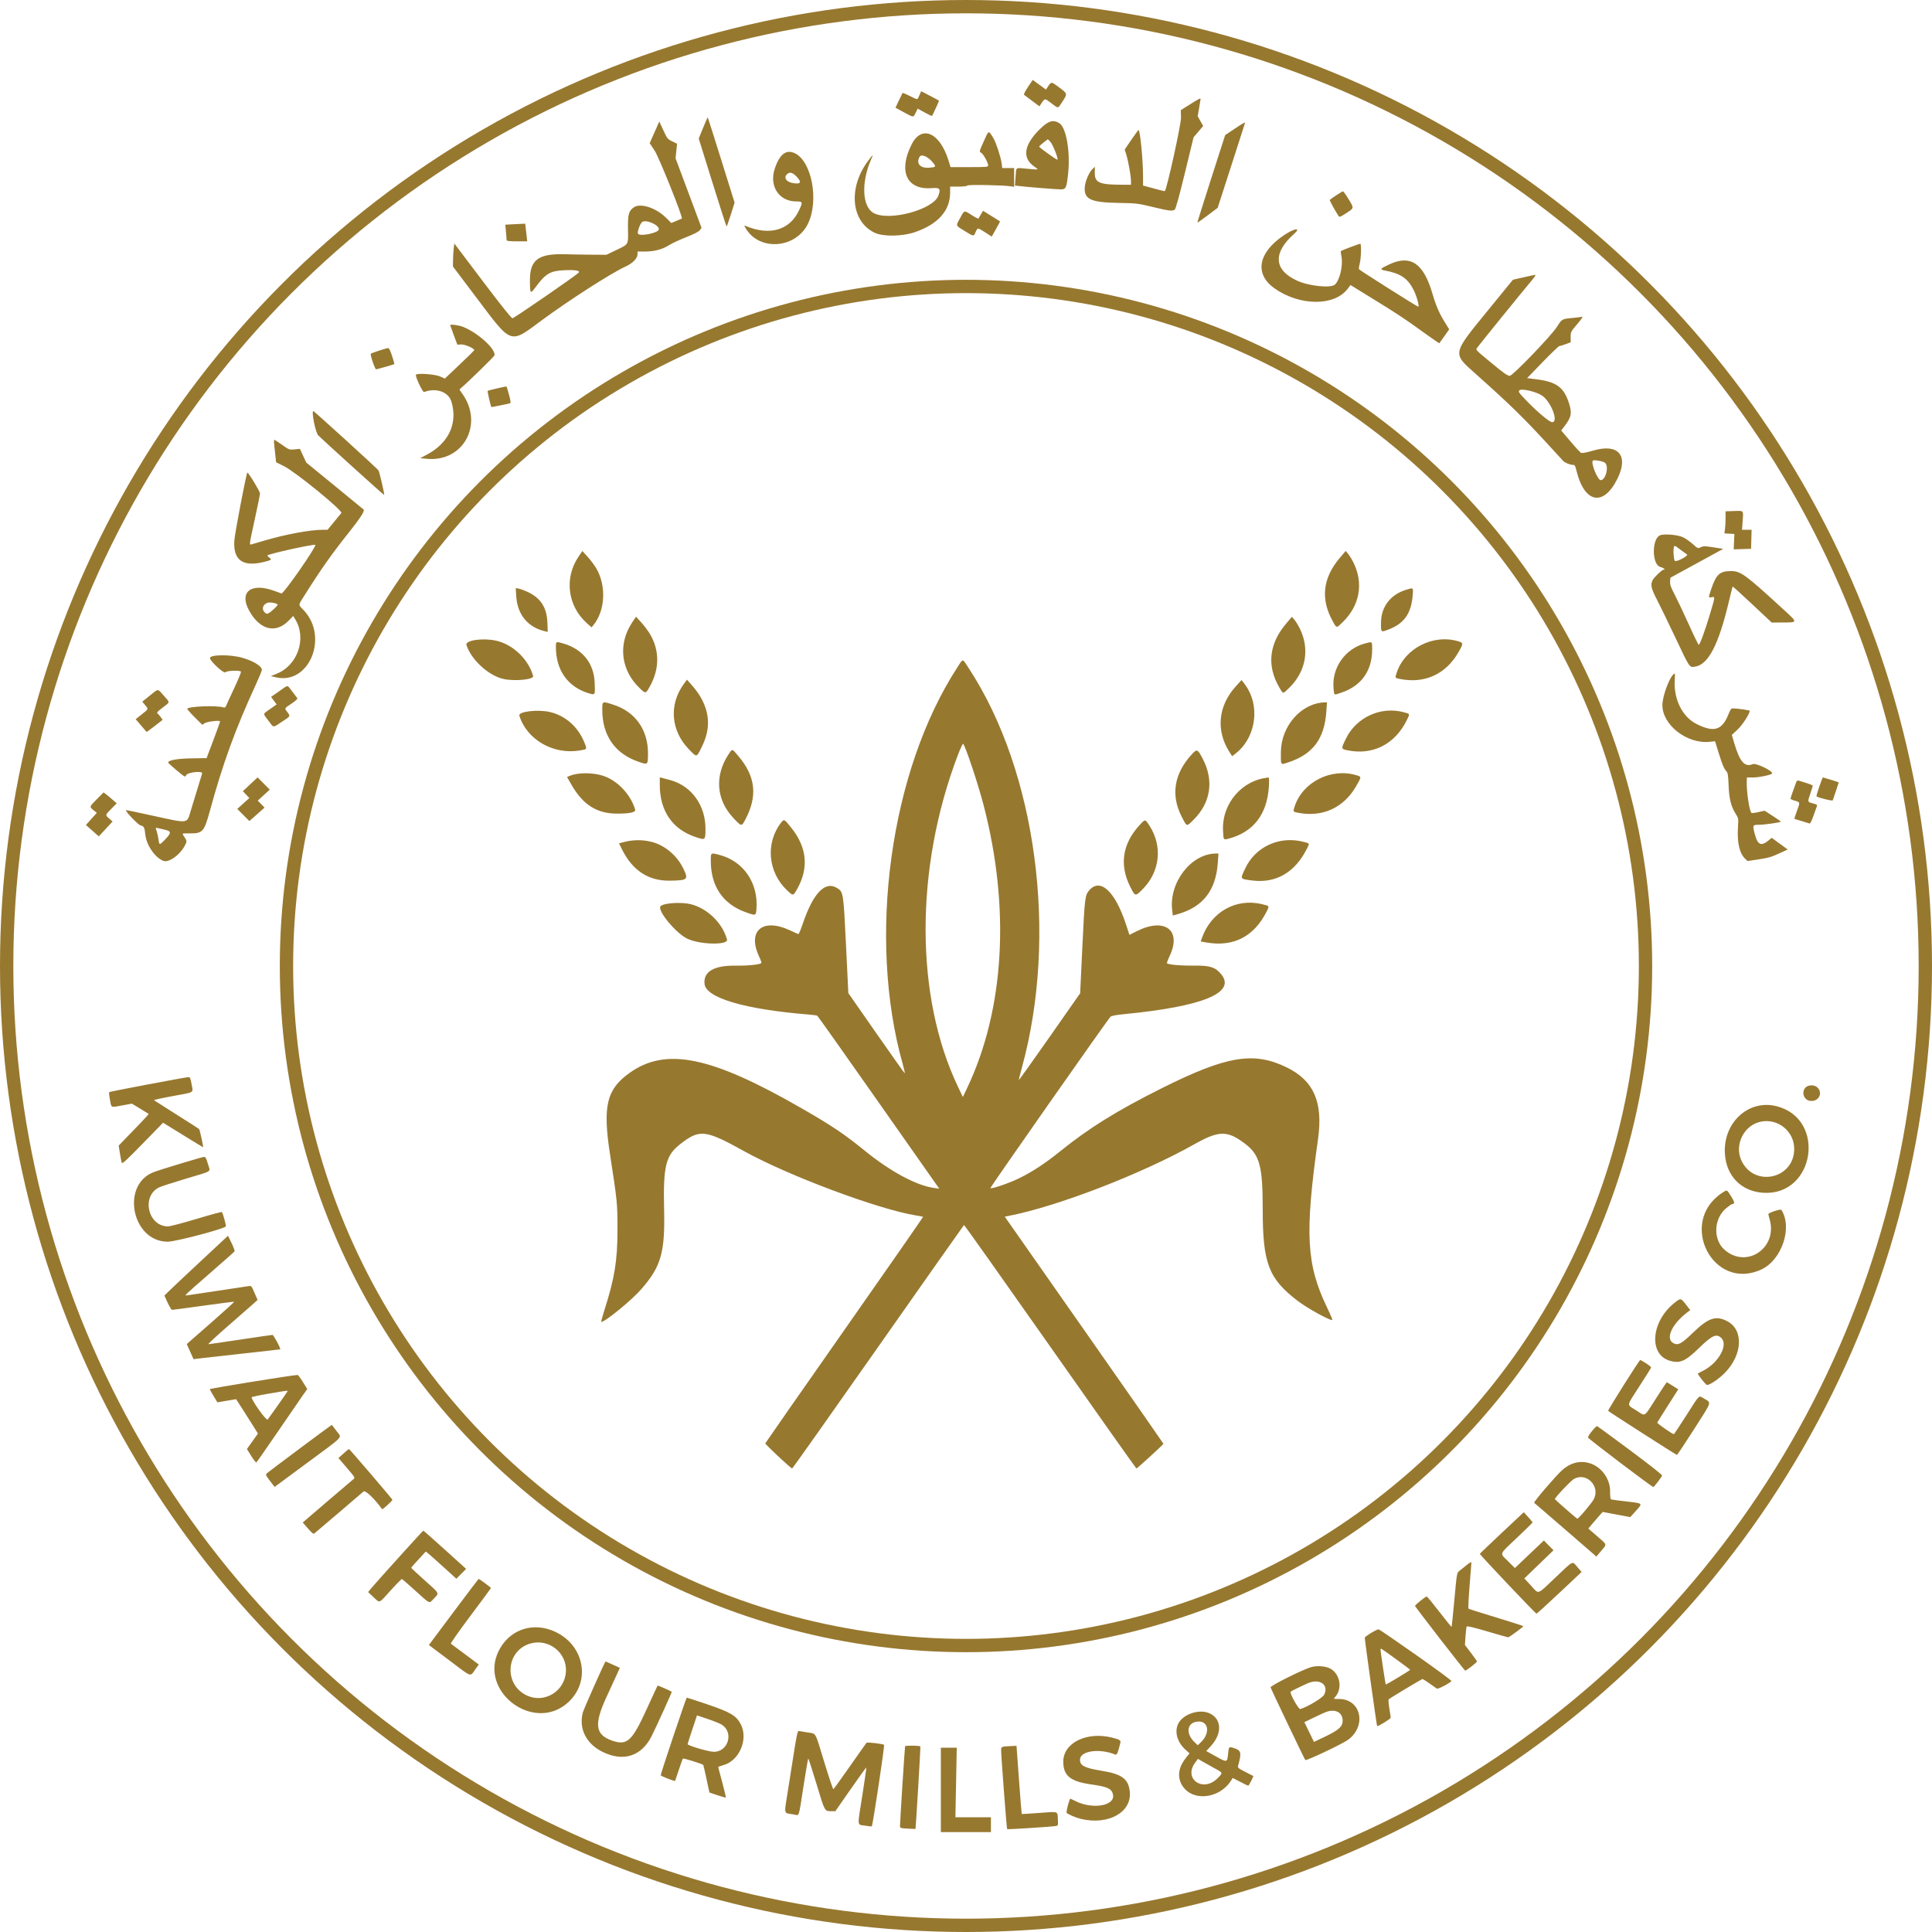
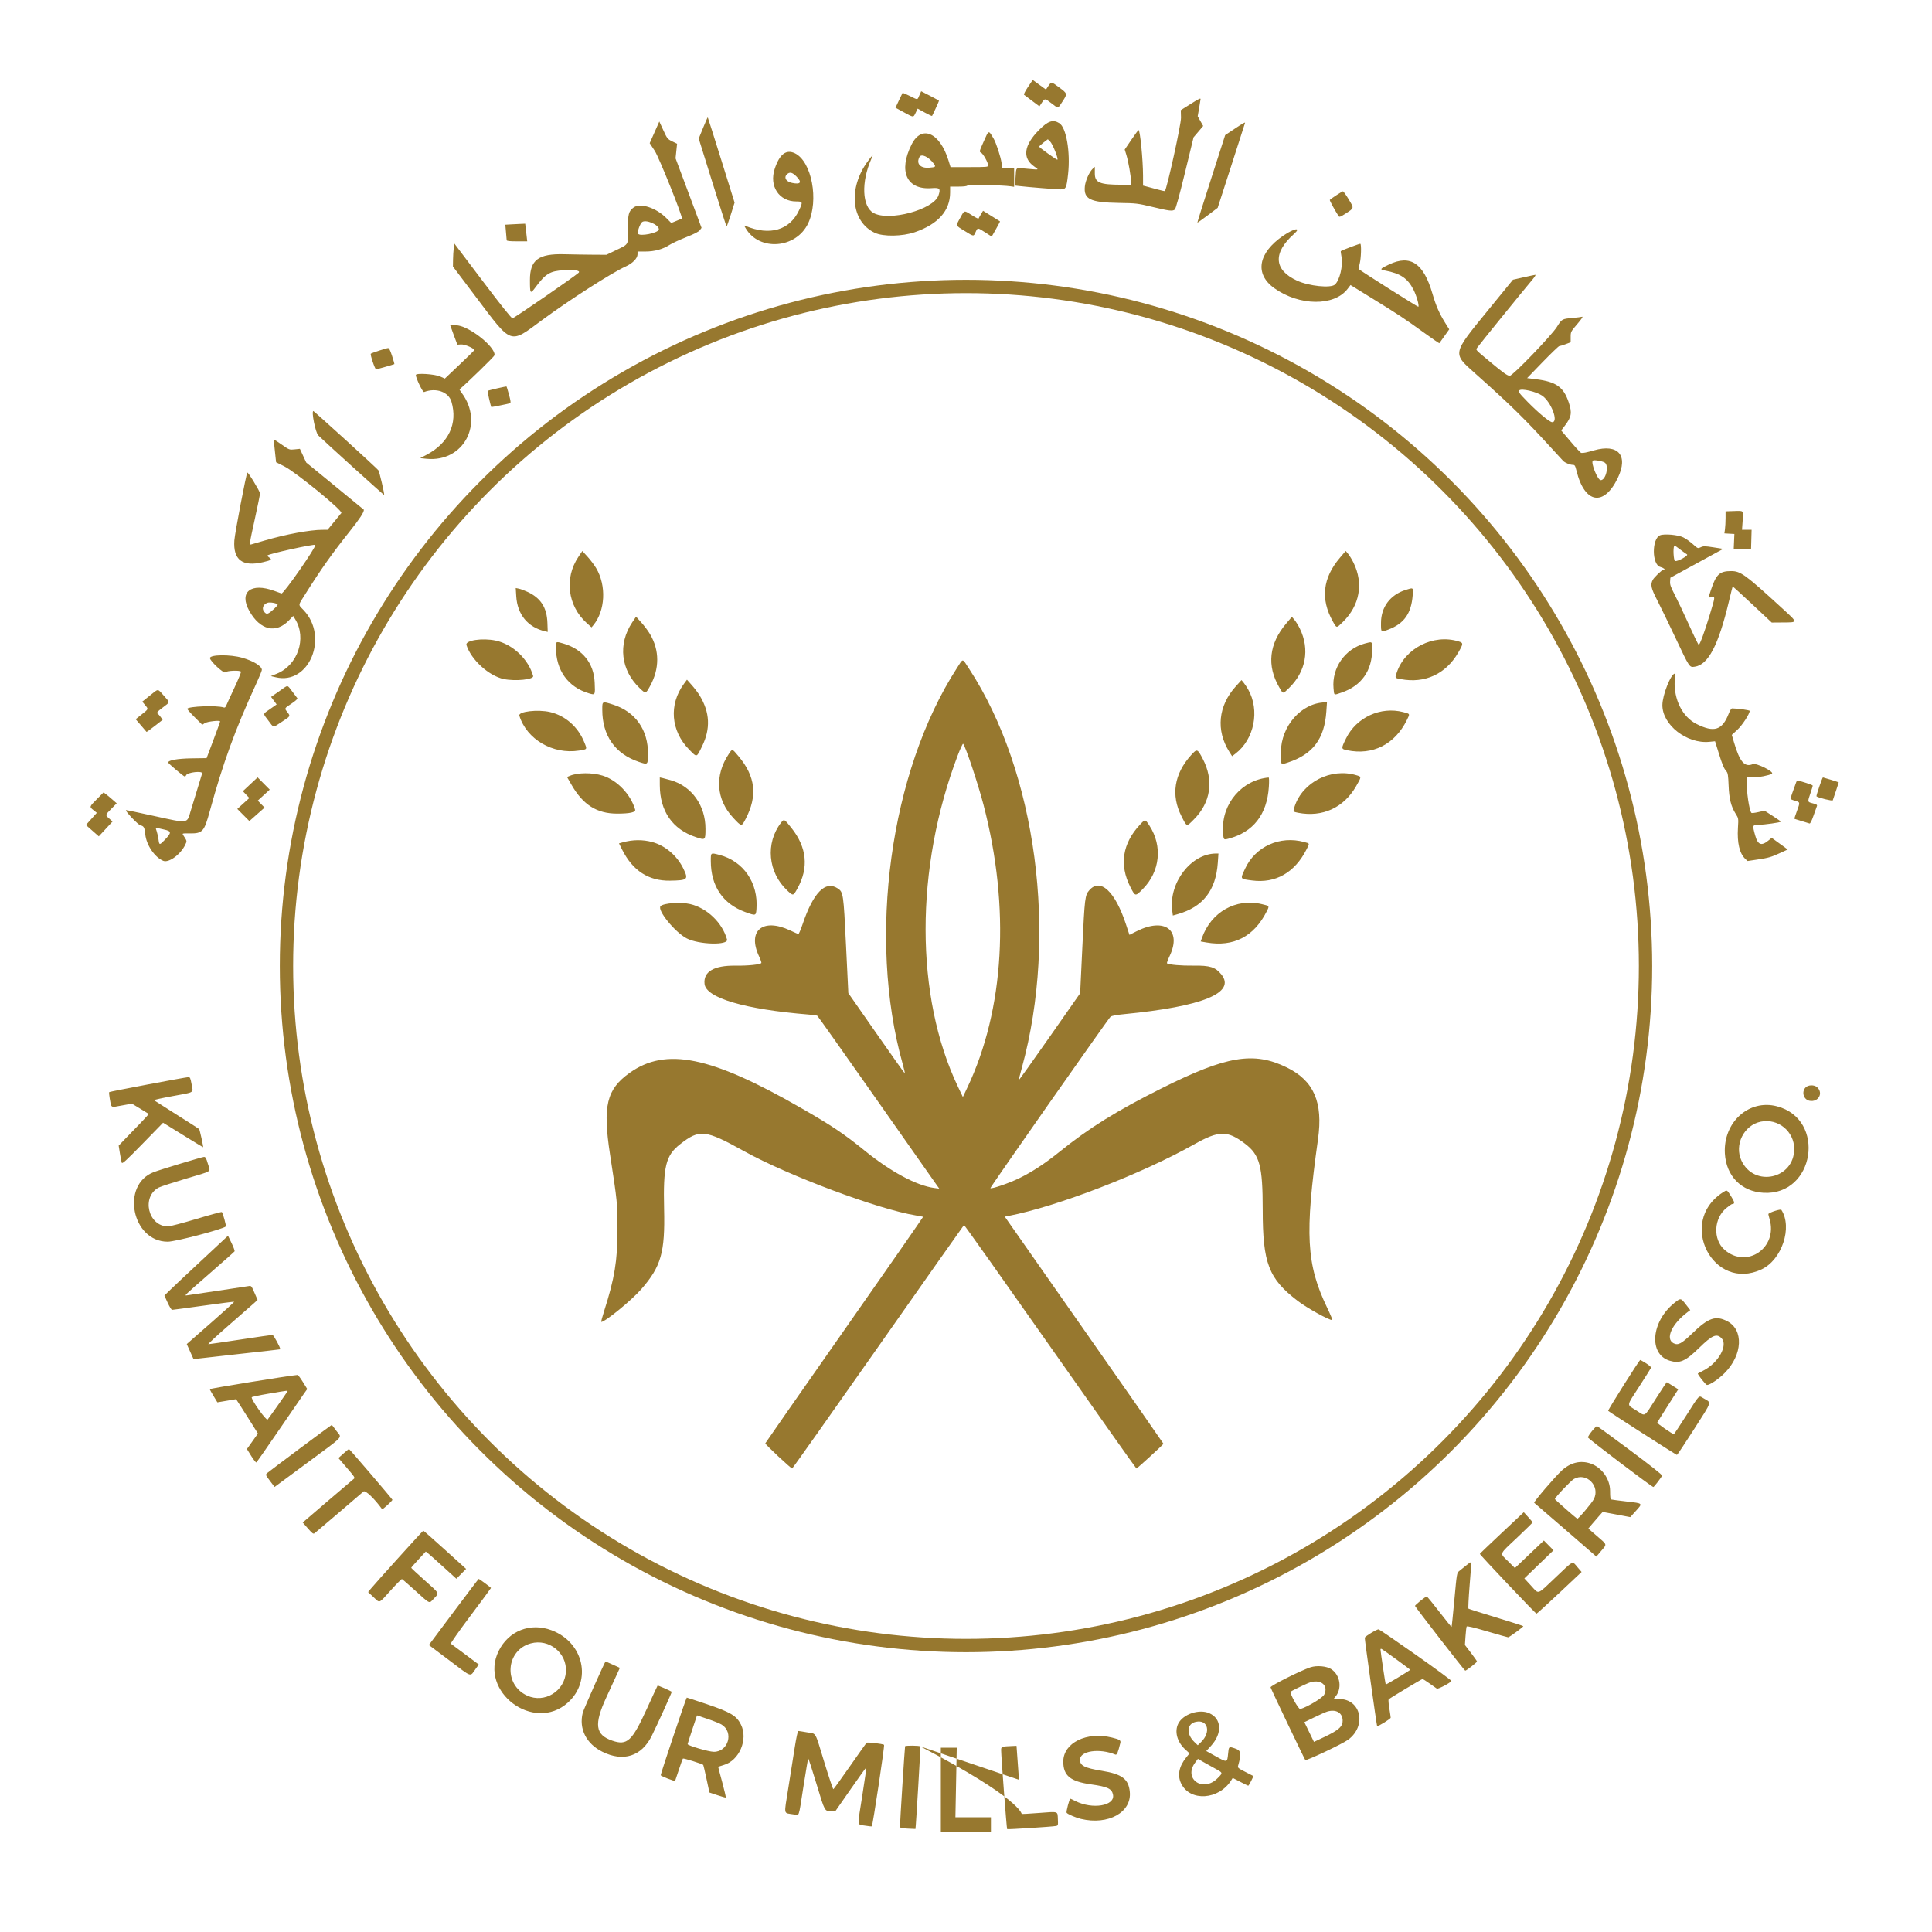
<svg xmlns="http://www.w3.org/2000/svg" width="145" height="145" viewBox="0 0 145 145" fill="none">
  <path fill-rule="evenodd" clip-rule="evenodd" d="M44.742 42.639C45.522 43.951 45.429 45.835 44.531 46.922L44.396 47.085L44.029 46.755C42.603 45.472 42.34 43.386 43.406 41.799L43.705 41.353L44.096 41.781C44.311 42.016 44.601 42.402 44.742 42.639ZM101.583 42.229C102.349 43.784 102.051 45.443 100.785 46.679C100.29 47.162 100.326 47.164 100.027 46.63C99.094 44.96 99.271 43.379 100.562 41.861L100.997 41.349L101.184 41.573C101.286 41.697 101.466 41.991 101.583 42.229ZM39.598 44.424C40.584 44.882 41.044 45.6 41.084 46.742L41.108 47.426L40.91 47.38C39.617 47.081 38.827 46.122 38.745 44.749L38.707 44.132L38.944 44.181C39.074 44.207 39.368 44.316 39.598 44.424ZM106.024 44.687C105.916 46.048 105.377 46.806 104.2 47.249C103.629 47.464 103.644 47.477 103.647 46.735C103.652 45.563 104.336 44.647 105.477 44.281C106.092 44.085 106.073 44.071 106.024 44.687ZM48.779 47.582C49.508 48.81 49.508 50.19 48.779 51.507C48.463 52.078 48.463 52.078 48.022 51.66C46.589 50.306 46.361 48.34 47.448 46.712L47.736 46.282L48.13 46.717C48.347 46.956 48.639 47.345 48.779 47.582ZM97.555 47.176C98.319 48.737 98.009 50.42 96.731 51.649C96.263 52.098 96.311 52.103 96.006 51.579C95.065 49.959 95.243 48.318 96.525 46.804L96.959 46.292L97.155 46.525C97.263 46.654 97.443 46.946 97.555 47.176ZM37.205 48.077C38.474 48.346 39.66 49.469 40.013 50.736C40.086 50.998 38.675 51.143 37.809 50.963C36.692 50.731 35.359 49.516 35.008 48.409C34.897 48.061 36.2 47.864 37.205 48.077ZM109.457 48.134C109.837 48.25 109.836 48.302 109.438 48.986C108.507 50.589 106.941 51.312 105.138 50.97C104.672 50.881 104.687 50.905 104.828 50.482C105.437 48.649 107.579 47.562 109.457 48.134ZM42.283 48.297C43.722 48.719 44.566 49.771 44.631 51.221C44.674 52.177 44.675 52.175 44.213 52.04C42.627 51.574 41.721 50.31 41.721 48.562C41.721 48.133 41.724 48.132 42.283 48.297ZM102.983 48.728C102.983 50.338 102.182 51.471 100.684 51.98C100.083 52.185 100.135 52.213 100.084 51.659C99.944 50.129 100.945 48.696 102.433 48.296C103.008 48.141 102.983 48.121 102.983 48.728ZM72.729 50.187C77.79 57.93 79.417 70.197 76.698 80.116C76.567 80.596 76.459 81.022 76.459 81.062C76.459 81.102 77.496 79.653 78.763 77.841L81.067 74.547L81.233 71.061C81.408 67.356 81.43 67.183 81.759 66.809C82.585 65.868 83.695 66.905 84.508 69.378L84.767 70.164L85.295 69.897C87.405 68.828 88.711 69.797 87.786 71.745C87.648 72.034 87.559 72.283 87.585 72.3C87.76 72.407 88.654 72.485 89.577 72.472C90.813 72.454 91.222 72.584 91.664 73.132C92.777 74.513 90.26 75.542 84.367 76.113C83.763 76.172 83.429 76.236 83.346 76.308C83.172 76.459 74.29 89.132 74.33 89.171C74.412 89.254 75.738 88.798 76.494 88.428C77.472 87.949 78.442 87.313 79.525 86.439C81.75 84.646 83.787 83.379 87.18 81.68C92.058 79.238 94.099 78.898 96.578 80.114C98.609 81.11 99.309 82.723 98.919 85.5C97.917 92.62 98.041 94.898 99.608 98.152C99.851 98.659 100.024 99.075 99.989 99.075C99.725 99.075 98.09 98.167 97.392 97.633C95.211 95.964 94.77 94.812 94.769 90.788C94.768 87.502 94.548 86.681 93.446 85.841C92.113 84.828 91.49 84.835 89.617 85.889C85.662 88.113 79.359 90.544 75.708 91.254L75.409 91.312L81.364 99.816C84.639 104.493 87.319 108.337 87.319 108.357C87.319 108.409 85.348 110.213 85.291 110.213C85.266 110.213 82.353 106.095 78.819 101.063C75.285 96.031 72.374 91.926 72.35 91.94C72.326 91.955 69.427 96.071 65.907 101.087C62.388 106.104 59.483 110.209 59.452 110.211C59.362 110.215 57.417 108.396 57.437 108.325C57.447 108.291 60.122 104.455 63.381 99.803C66.641 95.15 69.296 91.334 69.281 91.323C69.266 91.313 69.019 91.266 68.732 91.219C65.901 90.758 59.159 88.236 55.85 86.4C52.916 84.773 52.503 84.729 51.031 85.885C49.965 86.721 49.766 87.536 49.842 90.755C49.918 94.002 49.619 95.049 48.127 96.758C47.405 97.585 45.416 99.213 45.128 99.213C45.101 99.213 45.2 98.837 45.347 98.377C46.124 95.952 46.342 94.624 46.343 92.322C46.343 90.308 46.335 90.218 45.788 86.67C45.223 83 45.519 81.759 47.255 80.52C49.977 78.578 53.363 79.271 60.113 83.152C62.445 84.493 63.329 85.086 64.901 86.361C66.853 87.944 68.794 88.985 70.118 89.16L70.494 89.21L70.178 88.764C70.004 88.519 67.96 85.609 65.635 82.297C63.31 78.985 61.377 76.256 61.339 76.233C61.302 76.209 61.015 76.169 60.703 76.144C55.916 75.756 52.997 74.901 52.878 73.852C52.774 72.927 53.578 72.451 55.203 72.474C56.145 72.487 57.068 72.391 57.141 72.272C57.16 72.242 57.082 72.018 56.968 71.775C56.067 69.848 57.244 68.865 59.299 69.828C59.605 69.972 59.884 70.096 59.918 70.105C59.952 70.114 60.099 69.77 60.244 69.342C61.041 66.991 61.945 66.069 62.862 66.671C63.292 66.952 63.306 67.045 63.495 70.949L63.669 74.535L65.766 77.542C66.919 79.196 67.881 80.551 67.904 80.553C67.927 80.555 67.856 80.236 67.746 79.843C65.09 70.386 66.798 57.907 71.811 50.152C72.312 49.377 72.197 49.373 72.729 50.187ZM52.514 52.204C53.282 53.469 53.338 54.693 52.689 56.017C52.267 56.877 52.321 56.864 51.722 56.256C50.342 54.854 50.185 52.877 51.33 51.322L51.558 51.012L51.926 51.426C52.128 51.654 52.393 52.004 52.514 52.204ZM93.672 51.736C94.569 53.305 94.141 55.482 92.723 56.563L92.472 56.755L92.268 56.433C91.243 54.817 91.424 52.971 92.751 51.51L93.177 51.041L93.335 51.232C93.422 51.337 93.573 51.563 93.672 51.736ZM46.016 52.883C47.689 53.414 48.652 54.782 48.633 56.599C48.624 57.411 48.627 57.408 47.948 57.18C46.166 56.581 45.202 55.208 45.202 53.271C45.202 52.609 45.183 52.618 46.016 52.883ZM99.544 53.403C99.402 55.462 98.529 56.617 96.654 57.229C96.096 57.411 96.124 57.454 96.132 56.446C96.148 54.484 97.667 52.763 99.425 52.715L99.592 52.711L99.544 53.403ZM41.288 53.442C42.431 53.712 43.381 54.549 43.847 55.698C44.076 56.261 44.094 56.232 43.454 56.332C41.488 56.638 39.526 55.488 38.978 53.711C38.882 53.399 40.371 53.226 41.288 53.442ZM105.315 53.444C105.844 53.583 105.83 53.55 105.581 54.053C104.683 55.87 103.018 56.708 101.103 56.306C100.647 56.211 100.645 56.193 101.02 55.426C101.793 53.843 103.617 53.002 105.315 53.444ZM71.88 56.692C68.657 65.178 68.664 74.785 71.898 81.563L72.265 82.332L72.588 81.653C75.392 75.748 75.831 68.138 73.814 60.403C73.394 58.793 72.469 56.022 72.284 55.822C72.256 55.791 72.074 56.183 71.88 56.692ZM55.427 56.755C56.706 58.275 56.869 59.737 55.953 61.481C55.653 62.054 55.661 62.054 55.029 61.378C53.747 60.008 53.62 58.201 54.693 56.592C54.97 56.177 54.933 56.169 55.427 56.755ZM90.266 56.945C91.117 58.571 90.874 60.229 89.598 61.505C89.037 62.067 89.09 62.081 88.67 61.256C87.868 59.678 88.122 58.08 89.398 56.669C89.841 56.18 89.87 56.189 90.266 56.945ZM45.222 58.211C46.314 58.548 47.33 59.608 47.669 60.762C47.728 60.962 47.273 61.064 46.32 61.064C44.796 61.064 43.755 60.406 42.888 58.892L42.556 58.315L42.767 58.227C43.363 57.978 44.445 57.971 45.222 58.211ZM101.786 58.178C102.197 58.3 102.197 58.278 101.776 59.011C100.851 60.623 99.254 61.354 97.428 61.001C97.035 60.925 97.033 60.92 97.167 60.517C97.773 58.691 99.896 57.617 101.786 58.178ZM50.356 58.561C51.921 59.013 52.953 60.463 52.947 62.202C52.944 63.066 52.944 63.066 52.227 62.829C50.474 62.25 49.523 60.878 49.519 58.922L49.518 58.347L49.709 58.388C49.815 58.411 50.106 58.489 50.356 58.561ZM95.23 59.057C95.094 61.131 94.061 62.457 92.203 62.944C91.817 63.045 91.823 63.053 91.79 62.333C91.696 60.302 93.22 58.531 95.214 58.355C95.25 58.352 95.257 58.649 95.23 59.057ZM59.402 62.143C60.561 63.605 60.71 65.126 59.848 66.683C59.531 67.255 59.533 67.255 59.08 66.829C57.634 65.473 57.434 63.281 58.616 61.75C58.846 61.451 58.857 61.456 59.402 62.143ZM86.271 61.971C87.263 63.507 87.064 65.409 85.773 66.719C85.203 67.296 85.204 67.296 84.834 66.568C83.991 64.911 84.24 63.302 85.555 61.895C85.956 61.467 85.944 61.466 86.271 61.971ZM48.961 63.2C49.937 63.467 50.826 64.23 51.294 65.204C51.684 66.014 51.616 66.074 50.284 66.096C48.683 66.122 47.49 65.352 46.698 63.778L46.456 63.297L46.751 63.216C47.495 63.011 48.248 63.005 48.961 63.2ZM97.883 63.196C98.311 63.313 98.297 63.271 98.067 63.73C97.183 65.488 95.738 66.316 93.962 66.08C93.048 65.958 93.075 66.003 93.441 65.207C94.212 63.531 96.061 62.694 97.883 63.196ZM53.995 64.162C55.801 64.632 56.921 66.267 56.774 68.217C56.735 68.739 56.726 68.741 55.928 68.45C54.246 67.836 53.347 66.501 53.347 64.619C53.347 63.976 53.33 63.989 53.995 64.162ZM91.399 64.751C91.256 66.828 90.284 68.072 88.385 68.61L88.024 68.712L87.976 68.324C87.717 66.25 89.384 64.076 91.245 64.059L91.447 64.058L91.399 64.751ZM51.803 67.853C53.067 68.151 54.213 69.253 54.563 70.507C54.688 70.956 52.471 70.902 51.553 70.435C50.668 69.985 49.293 68.293 49.579 68.007C49.81 67.775 51.096 67.687 51.803 67.853ZM94.69 67.854C95.287 67.995 95.279 67.984 95.072 68.395C94.119 70.293 92.582 71.089 90.55 70.735L90.115 70.659L90.207 70.397C90.894 68.45 92.751 67.397 94.69 67.854Z" fill="#97782F" />
-   <path fill-rule="evenodd" clip-rule="evenodd" d="M78.612 6.555C78.911 6.105 78.878 6.105 79.488 6.558C80.126 7.031 80.126 7.03 79.731 7.635C79.381 8.173 79.454 8.164 78.896 7.739C78.4 7.36 78.423 7.358 78.123 7.811L78.011 7.98L77.462 7.571C77.16 7.346 76.886 7.139 76.853 7.109C76.82 7.08 76.955 6.819 77.151 6.528L77.508 5.999L78.004 6.361L78.501 6.722L78.612 6.555ZM70.473 7.565C70.473 7.605 69.986 8.667 69.952 8.701C69.936 8.717 69.686 8.6 69.397 8.441L68.872 8.153L68.718 8.47C68.542 8.832 68.591 8.836 67.779 8.395L67.209 8.084L67.461 7.546C67.599 7.25 67.724 6.994 67.738 6.976C67.751 6.959 67.997 7.061 68.284 7.203C68.916 7.516 68.838 7.521 69.001 7.154L69.136 6.848L69.804 7.192C70.172 7.382 70.473 7.549 70.473 7.565ZM90.104 7.443C90.104 7.472 90.055 7.772 89.996 8.11L89.889 8.725L90.094 9.089L90.3 9.454L89.94 9.88L89.579 10.305L88.93 12.973C88.507 14.71 88.242 15.671 88.17 15.727C87.998 15.862 87.766 15.835 86.508 15.533C85.381 15.262 85.29 15.251 83.98 15.23C81.822 15.195 81.321 14.95 81.421 13.983C81.465 13.56 81.753 12.908 81.999 12.678L82.168 12.518V13.016C82.168 13.708 82.534 13.863 84.17 13.864L84.883 13.865V13.599C84.883 13.232 84.685 12.104 84.535 11.622L84.412 11.223L84.908 10.493C85.182 10.091 85.425 9.761 85.45 9.76C85.565 9.754 85.785 11.99 85.787 13.184L85.788 13.929L86.084 14.006C86.247 14.048 86.61 14.145 86.891 14.223C87.172 14.3 87.412 14.353 87.425 14.34C87.578 14.184 88.649 9.319 88.636 8.832L88.621 8.267L89.31 7.834C90.007 7.396 90.105 7.348 90.104 7.443ZM54.137 12.019L55.132 15.206L54.85 16.102C54.694 16.595 54.552 16.997 54.532 16.997C54.512 16.996 54.034 15.511 53.469 13.697L52.441 10.399L52.769 9.593C52.948 9.149 53.106 8.797 53.119 8.81C53.131 8.822 53.59 10.267 54.137 12.019ZM79.505 9.245C80.027 9.57 80.343 11.41 80.161 13.065C80.045 14.119 79.999 14.213 79.603 14.213C79.299 14.214 77.132 14.038 76.472 13.96L76.172 13.925L76.22 13.286C76.279 12.506 76.168 12.584 77.1 12.666C78.033 12.747 77.995 12.76 77.612 12.49C76.71 11.854 76.841 10.899 77.989 9.746C78.66 9.071 79.03 8.949 79.505 9.245ZM50.45 10.609L50.816 10.788L50.759 11.334L50.702 11.881L51.678 14.491L52.653 17.101L52.524 17.274C52.436 17.392 52.104 17.562 51.496 17.802C51.002 17.997 50.441 18.257 50.249 18.38C49.737 18.709 49.123 18.877 48.432 18.877H47.848V19.084C47.848 19.388 47.479 19.766 46.953 20.002C45.92 20.466 42.709 22.525 40.677 24.027C38.224 25.841 38.459 25.924 35.709 22.276L33.994 20.001L34.001 19.491C34.005 19.211 34.028 18.823 34.053 18.629L34.099 18.276L36.219 21.083C37.596 22.906 38.382 23.889 38.461 23.889C38.573 23.889 43.117 20.76 43.42 20.475C43.594 20.31 43.175 20.239 42.293 20.284C41.289 20.336 40.943 20.544 40.206 21.539C39.793 22.096 39.775 22.075 39.773 21.016C39.771 19.509 40.407 19.031 42.348 19.081C42.98 19.097 43.951 19.113 44.506 19.116L45.516 19.121L46.23 18.778C47.202 18.311 47.151 18.4 47.132 17.203C47.115 16.093 47.179 15.847 47.554 15.571C48.048 15.207 49.231 15.587 50 16.356L50.379 16.735L50.767 16.577C50.98 16.49 51.164 16.412 51.175 16.404C51.274 16.33 49.462 11.808 49.136 11.313L48.76 10.745L49.121 9.932L49.482 9.119L49.784 9.775C50.072 10.402 50.1 10.437 50.45 10.609ZM93.444 9.218C93.442 9.228 92.98 10.667 92.416 12.417L91.389 15.597L90.637 16.164C90.223 16.476 89.876 16.721 89.865 16.707C89.855 16.695 90.319 15.212 90.898 13.412L91.95 10.14L92.646 9.675C93.258 9.265 93.452 9.154 93.444 9.218ZM74.564 10.386C74.76 10.712 75.112 11.789 75.172 12.247L75.22 12.612H75.666H76.112V13.317V14.022L75.851 13.982C75.253 13.891 72.652 13.845 72.602 13.925C72.571 13.975 72.321 14.004 71.931 14.004H71.308V14.449C71.308 15.812 70.406 16.826 68.663 17.425C67.729 17.747 66.288 17.77 65.656 17.473C63.881 16.641 63.634 14.133 65.127 12.107C65.533 11.558 65.568 11.534 65.391 11.933C64.627 13.665 64.699 15.494 65.553 15.98C66.709 16.638 70.066 15.736 70.433 14.668C70.61 14.153 70.536 14.073 69.923 14.12C68.047 14.265 67.402 12.86 68.418 10.84C69.168 9.348 70.532 9.938 71.184 12.037L71.34 12.542H72.751C74.07 12.542 74.163 12.534 74.163 12.415C74.163 12.207 73.791 11.538 73.632 11.461C73.486 11.39 73.489 11.378 73.832 10.61C74.22 9.738 74.18 9.75 74.564 10.386ZM78.316 10.699C78.138 10.836 77.991 10.975 77.991 11.008C77.991 11.066 79.271 11.985 79.35 11.985C79.478 11.985 79.004 10.793 78.799 10.6L78.641 10.451L78.316 10.699ZM59.659 11.503C60.923 12.116 61.474 15.037 60.651 16.766C59.748 18.662 56.987 18.877 55.965 17.131C55.834 16.909 55.834 16.906 55.965 16.96C57.772 17.712 59.263 17.279 59.963 15.797C60.266 15.159 60.253 15.118 59.758 15.118C58.466 15.118 57.711 13.969 58.146 12.663C58.51 11.567 59.006 11.188 59.659 11.503ZM69.009 11.78C68.743 12.277 69.066 12.639 69.73 12.587C70.227 12.547 70.257 12.521 70.079 12.28C69.7 11.769 69.152 11.512 69.009 11.78ZM59.147 13.015C58.785 13.245 58.942 13.623 59.444 13.727C60.1 13.863 60.214 13.684 59.76 13.23C59.498 12.968 59.319 12.905 59.147 13.015ZM101.222 14.961C101.635 15.649 101.645 15.602 100.989 16.029C100.619 16.27 100.523 16.307 100.471 16.227C100.157 15.743 99.772 15.034 99.806 15C99.916 14.891 100.729 14.36 100.79 14.359C100.829 14.357 101.023 14.629 101.222 14.961ZM73.046 16.216C73.255 16.349 73.435 16.43 73.447 16.397C73.458 16.364 73.537 16.22 73.623 16.078L73.78 15.82L74.406 16.209C74.751 16.422 75.041 16.604 75.051 16.613C75.061 16.621 74.926 16.882 74.75 17.192L74.43 17.756L73.948 17.446C73.362 17.07 73.378 17.071 73.222 17.415C73.066 17.763 73.099 17.766 72.39 17.328C71.697 16.901 71.72 16.977 72.079 16.328C72.399 15.748 72.323 15.756 73.046 16.216ZM48.172 16.683C48.02 16.836 47.824 17.392 47.876 17.527C47.973 17.781 49.449 17.483 49.449 17.21C49.449 16.854 48.424 16.431 48.172 16.683ZM39.452 17.085C39.472 17.247 39.506 17.545 39.528 17.746L39.568 18.111H38.8C38.235 18.111 38.031 18.089 38.027 18.025C38.024 17.977 38 17.696 37.973 17.401L37.925 16.864L38.343 16.84C38.574 16.827 38.91 16.81 39.089 16.802L39.416 16.789L39.452 17.085ZM97.114 17.561C95.516 18.985 95.602 20.266 97.347 21.064C98.24 21.473 99.874 21.642 100.188 21.358C100.549 21.032 100.806 19.94 100.681 19.264C100.64 19.044 100.617 18.857 100.629 18.849C100.753 18.763 102.056 18.273 102.096 18.297C102.186 18.351 102.153 19.386 102.049 19.785C101.994 19.994 101.97 20.185 101.996 20.209C102.154 20.356 106.42 23.052 106.449 23.023C106.527 22.945 106.317 22.2 106.091 21.754C105.651 20.886 105.112 20.523 103.938 20.303C103.53 20.226 103.569 20.169 104.255 19.848C105.864 19.092 106.844 19.754 107.509 22.044C107.769 22.942 108.023 23.524 108.454 24.216L108.767 24.717L108.407 25.226C108.208 25.506 108.037 25.746 108.025 25.759C108.013 25.773 107.508 25.427 106.903 24.989C105.401 23.904 104.948 23.603 103.024 22.419L101.359 21.393L101.136 21.686C100.134 22.998 97.519 22.971 95.639 21.63C94.142 20.562 94.415 18.98 96.321 17.681C97.14 17.122 97.701 17.038 97.114 17.561ZM115.013 20.983C114.35 21.768 110.998 25.899 110.885 26.072C110.748 26.282 110.648 26.17 111.912 27.222C112.827 27.984 113.142 28.206 113.309 28.206C113.532 28.206 116.444 25.182 116.855 24.525C117.222 23.937 117.23 23.933 118.06 23.86C118.364 23.833 118.672 23.794 118.746 23.772C118.829 23.748 118.689 23.957 118.381 24.316C117.889 24.891 117.882 24.905 117.881 25.294L117.881 25.689L117.496 25.834C117.284 25.913 117.072 25.977 117.026 25.976C116.979 25.975 116.417 26.515 115.776 27.176L114.612 28.379L115.276 28.462C116.799 28.653 117.349 29.043 117.737 30.205C117.996 30.982 117.944 31.293 117.448 31.945L117.172 32.308L117.882 33.146C118.272 33.607 118.628 33.987 118.672 33.992C118.84 34.009 119.05 33.967 119.618 33.805C121.449 33.28 122.231 34.178 121.417 35.872C120.373 38.045 118.927 37.8 118.322 35.345C118.222 34.942 118.19 34.889 118.043 34.889C117.836 34.889 117.456 34.734 117.321 34.594C117.266 34.536 116.938 34.18 116.593 33.802C114.42 31.42 113.423 30.44 110.72 28.032C108.996 26.495 108.975 26.599 111.672 23.294L113.55 20.993L114.341 20.814C114.775 20.715 115.174 20.631 115.227 20.626C115.279 20.621 115.183 20.782 115.013 20.983ZM34.72 24.52C35.805 24.926 37.198 26.173 37.115 26.663C37.099 26.758 35.065 28.74 34.492 29.22C34.478 29.232 34.545 29.345 34.641 29.472C36.362 31.767 34.806 34.709 32.017 34.433L31.537 34.385L32.017 34.132C33.672 33.261 34.364 31.787 33.884 30.154C33.666 29.41 32.73 29.077 31.827 29.424C31.731 29.461 31.21 28.381 31.21 28.145C31.21 27.982 32.625 28.071 33.045 28.261L33.384 28.414L34.472 27.384C35.071 26.817 35.574 26.323 35.59 26.288C35.645 26.165 34.885 25.831 34.596 25.851L34.327 25.869L34.056 25.149C33.907 24.752 33.786 24.416 33.786 24.402C33.786 24.322 34.395 24.398 34.72 24.52ZM29.426 26.715C29.533 27.043 29.61 27.319 29.597 27.328C29.55 27.36 28.291 27.718 28.226 27.718C28.14 27.718 27.768 26.613 27.831 26.548C27.889 26.49 28.973 26.135 29.124 26.124C29.2 26.119 29.29 26.295 29.426 26.715ZM38.203 29.628C38.322 30.063 38.346 30.242 38.288 30.263C38.181 30.302 36.886 30.565 36.876 30.55C36.821 30.464 36.571 29.366 36.599 29.337C36.64 29.296 37.981 28.986 38.017 29.009C38.027 29.016 38.111 29.294 38.203 29.628ZM114.029 29.297C113.929 29.396 114.006 29.502 114.661 30.172C115.464 30.991 116.304 31.686 116.492 31.686C117 31.686 116.413 30.148 115.728 29.686C115.288 29.39 114.188 29.137 114.029 29.297ZM25.939 33.015C27.249 34.206 28.356 35.232 28.4 35.296C28.479 35.411 28.875 37.11 28.831 37.149C28.809 37.169 24.294 33.087 23.885 32.676C23.677 32.469 23.354 30.851 23.52 30.851C23.541 30.851 24.63 31.825 25.939 33.015ZM21.174 33.389C21.71 33.764 21.719 33.767 22.112 33.727L22.508 33.686L22.746 34.2L22.984 34.715L25.148 36.483C26.338 37.455 27.311 38.254 27.311 38.258C27.311 38.461 27.003 38.929 26.251 39.875C24.925 41.539 24.09 42.72 22.928 44.566C22.345 45.492 22.362 45.342 22.79 45.794C24.7 47.813 23.195 51.43 20.694 50.83L20.327 50.742L20.76 50.568C22.351 49.932 23.039 47.903 22.151 46.466L22.004 46.228L21.695 46.551C20.71 47.579 19.525 47.302 18.712 45.853C17.915 44.431 18.829 43.7 20.593 44.349C20.823 44.433 21.062 44.519 21.125 44.54C21.276 44.59 23.773 41.004 23.663 40.895C23.582 40.812 20.198 41.557 20.077 41.684C20.055 41.708 20.107 41.774 20.193 41.832C20.44 41.998 20.389 42.038 19.732 42.193C18.195 42.553 17.49 42.018 17.588 40.564C17.625 40.019 18.479 35.553 18.562 35.47C18.619 35.413 19.514 36.882 19.514 37.031C19.514 37.112 19.342 37.965 19.131 38.927C18.701 40.891 18.699 40.907 18.87 40.856C18.937 40.837 19.384 40.706 19.863 40.566C21.436 40.104 23.258 39.766 24.19 39.763L24.584 39.762L25.056 39.188C25.315 38.872 25.569 38.563 25.619 38.502C25.757 38.338 22.201 35.434 21.322 34.992L20.721 34.691L20.64 33.937C20.547 33.083 20.544 33.009 20.596 33.009C20.616 33.009 20.876 33.18 21.174 33.389ZM119.544 34.571C119.381 34.738 119.906 36.037 120.136 36.037C120.527 36.037 120.778 34.942 120.439 34.719C120.258 34.601 119.618 34.495 119.544 34.571ZM130.791 39.073L130.742 39.762H131.101H131.461L131.441 40.476L131.421 41.189L130.77 41.209L130.118 41.229L130.143 40.652L130.168 40.075L129.794 40.054L129.419 40.032L129.463 39.714C129.487 39.538 129.507 39.165 129.507 38.885V38.375L130.116 38.355C130.897 38.329 130.847 38.276 130.791 39.073ZM126.342 40.335C126.536 40.434 126.859 40.664 127.061 40.846C127.426 41.174 127.429 41.175 127.649 41.07C127.848 40.976 127.947 40.977 128.602 41.079L129.333 41.193L128.393 41.706C127.876 41.989 126.983 42.477 126.409 42.789L125.365 43.359L125.344 43.642C125.326 43.873 125.392 44.059 125.697 44.646C125.903 45.042 126.379 46.047 126.755 46.88C127.13 47.713 127.463 48.394 127.493 48.394C127.576 48.394 127.938 47.408 128.324 46.13C128.738 44.755 128.738 44.765 128.463 44.82C128.21 44.87 128.21 44.87 128.429 44.218C128.803 43.101 129.07 42.86 129.93 42.86C130.635 42.86 130.996 43.123 133.74 45.638C134.966 46.761 134.965 46.711 133.763 46.718L132.972 46.724L131.515 45.358C130.713 44.606 130.049 44.003 130.038 44.017C130.028 44.032 129.899 44.545 129.753 45.157C128.974 48.426 128.201 49.9 127.194 50.038C126.788 50.094 126.821 50.143 125.716 47.803C125.228 46.769 124.628 45.534 124.383 45.059C123.913 44.148 123.854 43.884 124.04 43.526C124.144 43.324 124.744 42.755 124.852 42.755C125.03 42.755 124.87 42.623 124.602 42.547C123.974 42.371 123.961 40.444 124.585 40.176C124.898 40.042 125.96 40.138 126.342 40.335ZM125.655 40.991C125.554 41.093 125.604 42.062 125.713 42.104C125.887 42.17 126.753 41.692 126.613 41.607C126.513 41.547 126.304 41.395 125.819 41.032C125.755 40.984 125.681 40.965 125.655 40.991ZM20.071 45.241C19.72 45.371 19.62 45.715 19.864 45.959C19.981 46.076 20.031 46.087 20.16 46.021C20.341 45.928 20.837 45.466 20.837 45.39C20.837 45.279 20.269 45.169 20.071 45.241ZM18.181 49.366C19.029 49.609 19.653 49.996 19.653 50.279C19.653 50.344 19.446 50.848 19.193 51.397C17.668 54.706 16.726 57.294 15.752 60.855C15.317 62.443 15.21 62.56 14.204 62.549C13.667 62.543 13.663 62.545 13.758 62.691C14.043 63.13 14.04 63.114 13.908 63.39C13.56 64.125 12.672 64.778 12.254 64.608C11.61 64.344 10.981 63.416 10.902 62.61C10.852 62.105 10.795 61.997 10.546 61.947C10.371 61.912 9.382 60.875 9.453 60.801C9.463 60.79 10.402 60.985 11.54 61.236C14.162 61.813 14.025 61.83 14.301 60.895C14.42 60.489 15.03 58.495 15.169 58.053C15.24 57.828 14.053 57.958 13.966 58.185C13.947 58.237 13.902 58.28 13.867 58.28C13.787 58.28 12.622 57.297 12.622 57.229C12.622 57.055 13.328 56.93 14.395 56.915L15.505 56.9L16.012 55.553C16.291 54.813 16.52 54.179 16.52 54.146C16.521 54.038 15.564 54.145 15.366 54.275L15.181 54.396L14.601 53.819C14.282 53.502 14.036 53.22 14.053 53.192C14.167 53.008 16.262 52.93 16.765 53.091C16.874 53.126 16.923 53.092 16.985 52.941C17.028 52.833 17.303 52.235 17.595 51.611C17.888 50.987 18.108 50.447 18.085 50.41C18.012 50.291 17.032 50.329 16.906 50.456C16.792 50.569 15.767 49.62 15.758 49.392C15.747 49.124 17.279 49.107 18.181 49.366ZM125.689 51.072C125.617 52.5 126.267 53.799 127.322 54.333C128.65 55.005 129.261 54.809 129.747 53.552C129.835 53.327 129.94 53.164 129.998 53.165C130.447 53.173 131.317 53.297 131.317 53.352C131.317 53.579 130.765 54.425 130.394 54.77L129.976 55.156L130.142 55.72C130.568 57.175 130.938 57.605 131.546 57.35C131.816 57.238 133.214 57.943 132.98 58.074C132.752 58.201 131.992 58.349 131.568 58.349H131.108L131.097 58.61C131.067 59.356 131.282 60.829 131.447 61.009C131.472 61.036 131.703 61.01 131.962 60.951L132.432 60.844L133.056 61.245C133.4 61.466 133.671 61.658 133.658 61.67C133.595 61.733 132.413 61.899 132.03 61.9C131.518 61.9 131.512 61.916 131.727 62.692C131.933 63.432 132.202 63.523 132.771 63.045L132.967 62.879L133.57 63.318L134.172 63.757L133.632 64.005C132.922 64.332 132.74 64.385 131.882 64.513L131.158 64.621L130.987 64.461C130.558 64.061 130.367 63.255 130.436 62.13C130.48 61.421 130.478 61.412 130.269 61.083C129.917 60.527 129.774 59.955 129.735 58.941C129.707 58.208 129.677 58.01 129.577 57.897C129.382 57.677 129.266 57.401 128.983 56.486L128.718 55.633L128.294 55.675C126.605 55.844 124.76 54.404 124.765 52.919C124.767 52.166 125.408 50.553 125.705 50.553C125.711 50.553 125.704 50.786 125.689 51.072ZM21.931 51.892C22.118 52.132 22.293 52.363 22.318 52.405C22.346 52.452 22.17 52.613 21.88 52.806C21.324 53.176 21.338 53.146 21.568 53.447C21.805 53.758 21.815 53.741 21.154 54.172C20.444 54.636 20.568 54.646 20.146 54.089C19.715 53.518 19.7 53.614 20.277 53.209L20.762 52.869L20.553 52.586L20.345 52.303L20.951 51.88C21.674 51.375 21.524 51.373 21.931 51.892ZM12.298 52.215C12.775 52.752 12.78 52.674 12.236 53.084C11.789 53.421 11.727 53.501 11.854 53.579C11.89 53.601 11.984 53.711 12.064 53.822L12.207 54.023L11.611 54.489C11.283 54.745 11.007 54.943 10.997 54.929C10.987 54.915 10.8 54.695 10.581 54.441L10.182 53.979L10.636 53.617C11.164 53.198 11.151 53.233 10.885 52.91L10.679 52.66L11.25 52.201C11.92 51.664 11.807 51.662 12.298 52.215ZM19.795 59.676L19.345 60.088L19.601 60.35L19.857 60.612L19.287 61.117L18.716 61.622L18.262 61.167L17.809 60.712L18.261 60.303L18.714 59.893L18.47 59.637L18.226 59.38L18.78 58.862L19.334 58.344L19.789 58.804L20.245 59.264L19.795 59.676ZM137.422 58.526C137.74 58.623 138 58.711 138 58.721C138 58.74 137.615 59.895 137.552 60.066C137.526 60.136 136.446 59.87 136.331 59.765C136.294 59.73 136.763 58.349 136.812 58.349C136.829 58.349 137.104 58.429 137.422 58.526ZM135.581 58.768C135.839 58.847 136.051 58.936 136.051 58.966C136.051 58.996 135.972 59.252 135.877 59.533C135.649 60.201 135.646 60.188 136.055 60.293C136.336 60.365 136.399 60.407 136.364 60.498C136.34 60.56 136.223 60.888 136.105 61.224C135.967 61.621 135.861 61.825 135.806 61.804C135.759 61.786 135.489 61.703 135.207 61.62C134.924 61.536 134.685 61.459 134.674 61.45C134.663 61.44 134.75 61.174 134.866 60.859C135.109 60.199 135.111 60.207 134.695 60.09C134.522 60.042 134.38 59.977 134.38 59.946C134.38 59.897 134.605 59.245 134.807 58.71C134.848 58.599 134.906 58.561 134.989 58.587C135.056 58.607 135.322 58.688 135.581 58.768ZM8.445 60.015L8.759 60.29L8.359 60.697C7.887 61.176 7.889 61.163 8.203 61.44L8.448 61.656L7.932 62.213L7.416 62.77L7.252 62.628C7.162 62.55 6.944 62.358 6.768 62.202L6.449 61.917L6.857 61.461L7.266 61.004L7.02 60.808C6.697 60.55 6.696 60.555 7.274 59.973L7.773 59.471L7.953 59.605C8.051 59.678 8.273 59.863 8.445 60.015ZM11.756 62.375C11.807 62.524 11.87 62.807 11.896 63.004C11.954 63.439 11.971 63.441 12.347 63.053C12.894 62.489 12.887 62.381 12.299 62.255C12.075 62.208 11.84 62.154 11.777 62.136C11.674 62.107 11.671 62.13 11.756 62.375ZM14.38 81.375C14.505 82.046 14.65 81.956 12.951 82.266C12.156 82.411 11.529 82.55 11.559 82.575C11.589 82.6 12.349 83.084 13.249 83.651C14.149 84.218 14.911 84.705 14.943 84.735C14.992 84.779 15.275 86.069 15.243 86.102C15.238 86.108 14.56 85.696 13.736 85.187L12.239 84.262L10.712 85.828C9.465 87.106 9.176 87.37 9.138 87.264C9.113 87.194 9.05 86.876 8.999 86.559L8.907 85.981L9.389 85.479C9.655 85.203 10.168 84.673 10.53 84.301C10.892 83.929 11.174 83.613 11.157 83.599C11.14 83.585 10.85 83.407 10.513 83.202L9.9 82.831L9.139 82.969C8.272 83.127 8.365 83.18 8.236 82.446C8.193 82.203 8.176 81.986 8.198 81.964C8.242 81.921 13.88 80.855 14.13 80.842C14.264 80.836 14.291 80.895 14.38 81.375ZM136.385 81.603C136.862 82.047 136.469 82.739 135.81 82.615C135.367 82.532 135.191 81.958 135.506 81.623C135.706 81.41 136.167 81.4 136.385 81.603ZM133.357 83.028C137.09 84 136.197 89.747 132.349 89.521C130.689 89.423 129.552 88.263 129.455 86.57C129.322 84.234 131.254 82.48 133.357 83.028ZM132.162 84.181C130.886 84.435 130.144 85.919 130.699 87.106C131.652 89.144 134.659 88.479 134.659 86.23C134.659 84.912 133.455 83.924 132.162 84.181ZM15.605 87.353C15.794 87.997 16.029 87.84 13.939 88.466C12.966 88.758 12.06 89.052 11.926 89.121C10.588 89.804 11.112 92.043 12.61 92.043C12.759 92.043 13.719 91.791 14.744 91.483C15.768 91.175 16.626 90.942 16.65 90.966C16.729 91.044 16.994 92.008 16.948 92.049C16.721 92.258 13.158 93.192 12.588 93.192C9.9 93.192 9.043 88.922 11.539 87.969C12.04 87.777 15.148 86.837 15.306 86.829C15.425 86.823 15.474 86.909 15.605 87.353ZM129.925 89.79C130.203 90.23 130.217 90.366 129.983 90.371C129.958 90.372 129.78 90.496 129.589 90.648C128.619 91.415 128.539 93.016 129.431 93.799C131.091 95.257 133.449 93.646 132.809 91.492C132.749 91.29 132.71 91.115 132.722 91.104C132.872 90.964 133.644 90.725 133.694 90.802C134.546 92.115 133.737 94.548 132.21 95.267C128.574 96.98 125.885 91.727 129.266 89.516C129.629 89.279 129.593 89.264 129.925 89.79ZM17.604 93.916C17.58 93.955 16.749 94.693 15.757 95.556C13.815 97.246 13.803 97.257 14.034 97.218C14.119 97.204 15.144 97.052 16.312 96.879C17.48 96.707 18.532 96.548 18.65 96.526C18.86 96.488 18.869 96.498 19.098 97.024L19.332 97.561L19.057 97.813C18.906 97.951 18.052 98.699 17.159 99.475C16.266 100.25 15.583 100.884 15.642 100.884C15.701 100.884 16.783 100.728 18.045 100.536C19.308 100.345 20.39 100.188 20.448 100.188C20.537 100.188 21.091 101.219 21.029 101.269C21.019 101.277 19.664 101.43 18.017 101.611C16.371 101.791 14.912 101.955 14.776 101.975L14.528 102.012L14.272 101.444L14.017 100.876L14.188 100.724C14.283 100.64 15.094 99.929 15.991 99.144C16.887 98.359 17.598 97.708 17.571 97.698C17.544 97.688 16.506 97.821 15.263 97.994C14.021 98.167 12.965 98.308 12.916 98.308C12.868 98.308 12.718 98.067 12.583 97.772L12.339 97.236L12.672 96.906C12.855 96.724 13.929 95.713 15.059 94.66L17.113 92.745L17.38 93.295C17.527 93.597 17.628 93.877 17.604 93.916ZM126.54 97.917L126.857 98.327L126.668 98.468C125.476 99.358 124.965 100.477 125.598 100.811C125.942 100.992 126.199 100.855 127.04 100.042C128.217 98.903 128.769 98.714 129.626 99.155C130.876 99.798 130.79 101.678 129.449 103.038C129.002 103.492 128.331 103.948 128.115 103.945C128.021 103.944 127.376 103.127 127.431 103.079C127.443 103.068 127.624 102.974 127.832 102.869C128.966 102.299 129.72 100.952 129.197 100.429C128.831 100.063 128.5 100.209 127.521 101.165C126.49 102.171 126.074 102.352 125.317 102.125C123.714 101.645 123.915 99.185 125.671 97.783C126.143 97.406 126.144 97.406 126.54 97.917ZM123.544 102.32C123.765 102.458 123.933 102.607 123.916 102.65C123.899 102.694 123.505 103.319 123.041 104.039C122.037 105.598 122.066 105.383 122.801 105.852C123.528 106.315 123.349 106.422 124.286 104.956C124.714 104.287 125.076 103.738 125.09 103.738C125.104 103.738 125.305 103.858 125.536 104.005L125.957 104.271L125.183 105.484C124.757 106.151 124.396 106.73 124.38 106.769C124.356 106.83 125.516 107.637 125.627 107.637C125.647 107.637 126.049 107.034 126.518 106.297C127.599 104.601 127.479 104.723 127.848 104.942C128.468 105.309 128.538 105.079 127.149 107.254C126.464 108.326 125.882 109.199 125.856 109.194C125.774 109.177 120.731 105.946 120.695 105.887C120.66 105.831 123.034 102.068 123.104 102.068C123.125 102.068 123.322 102.181 123.544 102.32ZM22.731 103.718L23.06 104.25L22.76 104.673C22.595 104.906 21.749 106.137 20.88 107.409C20.01 108.681 19.272 109.738 19.239 109.758C19.207 109.778 19.034 109.56 18.856 109.274L18.531 108.753L18.945 108.172L19.358 107.59L18.904 106.865C18.655 106.467 18.286 105.886 18.086 105.575L17.72 105.011L17.017 105.129L16.315 105.248L16.037 104.789C15.885 104.537 15.751 104.299 15.74 104.261C15.726 104.21 21.728 103.237 22.334 103.192C22.372 103.189 22.551 103.426 22.731 103.718ZM20.158 104.597C19.459 104.715 18.888 104.838 18.888 104.869C18.888 105.113 19.99 106.651 20.085 106.54C20.19 106.417 21.465 104.612 21.559 104.452C21.623 104.344 21.692 104.337 20.158 104.597ZM25.254 107.399C25.664 107.958 25.956 107.644 22.968 109.854L20.608 111.599L20.262 111.143C19.926 110.698 19.92 110.682 20.046 110.561C20.168 110.443 24.866 106.941 24.901 106.941C24.91 106.941 25.069 107.147 25.254 107.399ZM122.364 108.863C123.885 109.995 124.764 110.692 124.742 110.749C124.69 110.885 124.136 111.606 124.086 111.603C123.97 111.597 119.17 107.96 119.177 107.883C119.192 107.726 119.78 107.003 119.866 107.036C119.913 107.054 121.036 107.876 122.364 108.863ZM27.831 110.629C28.711 111.657 29.44 112.526 29.451 112.56C29.471 112.621 28.712 113.314 28.677 113.266C28.11 112.478 27.419 111.819 27.284 111.939C27.067 112.134 23.744 114.967 23.613 115.069C23.517 115.145 23.446 115.095 23.11 114.712L22.72 114.267L24.576 112.675C25.596 111.8 26.479 111.048 26.538 111.004C26.667 110.908 26.654 110.888 25.92 110.034L25.399 109.427L25.777 109.089C25.985 108.903 26.172 108.753 26.193 108.755C26.215 108.757 26.952 109.6 27.831 110.629ZM119.368 109.837C120.218 110.127 120.84 110.999 120.84 111.902C120.84 112.385 120.861 112.518 120.944 112.541C121.001 112.557 121.526 112.625 122.11 112.693C123.328 112.834 123.306 112.809 122.761 113.412L122.355 113.862L121.319 113.667L120.283 113.473L120.014 113.775C119.866 113.941 119.624 114.221 119.476 114.398L119.206 114.72L119.866 115.292C120.642 115.965 120.617 115.87 120.166 116.403L119.806 116.829L119.627 116.663C119.528 116.572 118.492 115.674 117.324 114.668C116.156 113.661 115.175 112.815 115.143 112.787C115.08 112.731 116.696 110.84 117.213 110.365C117.865 109.765 118.617 109.582 119.368 109.837ZM118.127 110.998C117.888 111.133 116.697 112.392 116.697 112.509C116.697 112.545 118.25 113.909 118.375 113.982C118.441 114.022 119.469 112.809 119.621 112.511C120.118 111.537 119.063 110.468 118.127 110.998ZM115.024 114.259C115.025 114.282 114.502 114.797 113.861 115.403C112.471 116.715 112.54 116.537 113.176 117.168L113.696 117.685L114.783 116.651L115.87 115.618L116.232 115.984L116.593 116.35L115.499 117.406L114.405 118.462L114.912 119.012C115.522 119.673 115.319 119.742 116.761 118.375C118.137 117.071 117.986 117.142 118.387 117.612L118.701 117.979L117.039 119.543C116.125 120.404 115.349 121.108 115.315 121.108C115.247 121.108 111.055 116.682 111.065 116.621C111.068 116.6 111.811 115.888 112.717 115.038L114.363 113.494L114.691 113.855C114.872 114.053 115.022 114.235 115.024 114.259ZM33.395 116.312L34.983 117.748L34.617 118.118L34.252 118.488L33.319 117.64C32.806 117.173 32.29 116.714 32.172 116.618L31.956 116.445L31.411 117.036C31.11 117.361 30.864 117.644 30.863 117.666C30.862 117.687 31.316 118.109 31.871 118.605C33.022 119.632 32.977 119.542 32.561 119.977C32.187 120.369 32.334 120.434 31.113 119.332C30.625 118.892 30.2 118.522 30.167 118.511C30.135 118.499 29.753 118.883 29.32 119.364C28.399 120.384 28.533 120.332 28.03 119.864L27.628 119.489L27.8 119.274C28.098 118.902 31.73 114.881 31.77 114.879C31.791 114.878 32.523 115.523 33.395 116.312ZM110.43 117.296C110.43 117.325 110.368 118.1 110.295 119.019C110.221 119.938 110.183 120.709 110.21 120.733C110.236 120.756 111.174 121.054 112.294 121.394C113.413 121.734 114.329 122.028 114.328 122.048C114.326 122.109 113.27 122.883 113.19 122.882C113.147 122.881 112.439 122.682 111.616 122.438C110.596 122.137 110.105 122.021 110.076 122.074C110.053 122.117 110.013 122.446 109.989 122.805L109.945 123.459L110.397 124.05C110.646 124.375 110.85 124.666 110.85 124.698C110.85 124.765 110.05 125.39 109.967 125.387C109.914 125.385 106.242 120.648 106.201 120.528C106.181 120.466 106.984 119.82 107.08 119.82C107.113 119.82 107.539 120.338 108.028 120.972C108.517 121.606 108.928 122.113 108.943 122.098C108.957 122.084 109.052 121.167 109.154 120.06C109.335 118.078 109.341 118.047 109.518 117.908C109.617 117.83 109.84 117.651 110.013 117.51C110.328 117.253 110.434 117.199 110.43 117.296ZM36.404 118.824C36.648 119.004 36.849 119.165 36.849 119.183C36.849 119.201 36.156 120.139 35.31 121.267C34.464 122.395 33.801 123.338 33.837 123.362C33.874 123.386 34.361 123.747 34.919 124.166L35.934 124.926L35.728 125.21C35.242 125.876 35.514 125.96 33.666 124.571L32.188 123.461L34.043 120.979C35.064 119.614 35.912 118.497 35.928 118.497C35.945 118.497 36.159 118.644 36.404 118.824ZM41.396 122.354C43.807 123.261 44.453 126.136 42.617 127.786C40.072 130.074 35.915 126.966 37.427 123.905C38.175 122.393 39.806 121.755 41.396 122.354ZM106.272 124.202C107.756 125.246 108.952 126.128 108.932 126.161C108.838 126.312 107.929 126.789 107.839 126.735C107.787 126.703 107.538 126.528 107.287 126.346C107.035 126.164 106.798 126.016 106.76 126.016C106.697 126.016 104.342 127.429 104.22 127.54C104.192 127.566 104.215 127.868 104.271 128.211C104.327 128.554 104.374 128.871 104.374 128.914C104.376 129.003 103.41 129.599 103.355 129.544C103.323 129.511 102.423 123.078 102.429 122.918C102.432 122.818 103.346 122.263 103.471 122.286C103.528 122.296 104.789 123.159 106.272 124.202ZM39.842 123.339C37.956 123.848 37.769 126.435 39.559 127.257C40.873 127.861 42.391 126.925 42.474 125.459C42.554 124.054 41.209 122.971 39.842 123.339ZM103.609 123.802C103.608 123.923 103.976 126.392 104.001 126.424C104.025 126.456 105.835 125.366 105.834 125.32C105.833 125.286 103.91 123.882 103.708 123.767C103.645 123.732 103.609 123.744 103.609 123.802ZM45.992 124.934L46.522 125.175L46.323 125.613C46.214 125.853 45.85 126.646 45.514 127.373C44.565 129.425 44.671 130.204 45.959 130.643C47.069 131.021 47.438 130.68 48.543 128.256C48.974 127.311 49.339 126.524 49.354 126.507C49.375 126.485 50.254 126.867 50.416 126.969C50.444 126.987 49.321 129.465 48.91 130.29C48.149 131.818 46.772 132.256 45.201 131.47C43.995 130.867 43.434 129.746 43.736 128.545C43.801 128.288 45.4 124.693 45.45 124.693C45.457 124.693 45.702 124.801 45.992 124.934ZM99.915 125.273C100.606 125.73 100.745 126.77 100.195 127.373C100.069 127.511 100.072 127.512 100.499 127.513C102.15 127.514 102.594 129.532 101.173 130.576C100.75 130.886 98.04 132.169 97.965 132.094C97.906 132.034 95.42 126.83 95.359 126.638C95.324 126.528 97.629 125.371 98.354 125.134C98.831 124.978 99.569 125.044 99.915 125.273ZM98.18 126.321C97.816 126.473 96.923 126.908 96.864 126.963C96.764 127.053 97.459 128.306 97.588 128.268C98.152 128.1 99.266 127.427 99.386 127.182C99.745 126.449 99.054 125.955 98.18 126.321ZM53.019 127.891C54.834 128.504 55.273 128.765 55.606 129.427C56.168 130.544 55.484 132.143 54.305 132.471C54.084 132.532 53.905 132.601 53.905 132.623C53.905 132.646 54.042 133.165 54.209 133.778C54.375 134.39 54.492 134.9 54.468 134.909C54.443 134.919 54.158 134.838 53.833 134.729L53.243 134.531L53.024 133.506C52.903 132.942 52.793 132.471 52.78 132.459C52.686 132.375 51.294 131.941 51.255 131.984C51.228 132.013 51.089 132.398 50.945 132.838C50.801 133.278 50.677 133.646 50.67 133.655C50.63 133.706 49.588 133.299 49.588 133.233C49.588 133.1 51.498 127.408 51.543 127.408C51.566 127.408 52.23 127.626 53.019 127.891ZM99.607 128.458C99.492 128.492 99.06 128.685 98.647 128.886L97.895 129.253L98.255 129.993L98.615 130.733L99.355 130.383C100.48 129.851 100.786 129.575 100.769 129.11C100.747 128.534 100.261 128.261 99.607 128.458ZM90.774 128.585C91.693 129.003 91.744 130.095 90.887 131.032L90.532 131.419L91.262 131.825C92.098 132.29 92.108 132.288 92.17 131.63C92.222 131.072 92.224 131.07 92.654 131.212C93.154 131.378 93.191 131.559 92.918 132.538C92.88 132.672 92.944 132.724 93.456 132.981C93.776 133.141 94.048 133.281 94.06 133.292C94.092 133.321 93.729 134.022 93.682 134.022C93.66 134.022 93.389 133.89 93.08 133.729L92.518 133.437L92.412 133.607C91.483 135.092 89.315 135.236 88.647 133.857C88.35 133.243 88.485 132.564 89.039 131.886L89.277 131.595L88.949 131.294C88.343 130.738 88.132 129.948 88.433 129.358C88.799 128.641 90.013 128.24 90.774 128.585ZM51.959 129.798C51.766 130.379 51.607 130.875 51.607 130.9C51.607 131.009 53.185 131.473 53.569 131.476C54.663 131.487 55.09 130.009 54.159 129.433C54.022 129.349 53.551 129.159 53.111 129.011L52.311 128.742L51.959 129.798ZM89.757 129.226C89.066 129.37 89.009 130.134 89.646 130.746L89.895 130.985L90.136 130.752C90.904 130.009 90.663 129.038 89.757 129.226ZM60.583 130.018C61.292 130.142 61.132 129.861 61.872 132.279C62.213 133.392 62.516 134.294 62.545 134.284C62.575 134.274 63.135 133.498 63.79 132.559C64.445 131.622 65.006 130.828 65.037 130.798C65.093 130.74 66.23 130.873 66.35 130.951C66.409 130.989 65.506 136.993 65.43 137.069C65.413 137.085 65.179 137.061 64.908 137.016C64.314 136.915 64.335 137.189 64.73 134.675C64.903 133.576 65.033 132.666 65.02 132.652C65.006 132.639 64.477 133.372 63.844 134.282L62.693 135.936L62.389 135.932C61.881 135.927 61.913 135.984 61.282 133.896C60.957 132.822 60.677 131.959 60.658 131.978C60.64 131.996 60.477 132.953 60.297 134.103C59.916 136.533 60.018 136.253 59.543 136.172C58.782 136.042 58.832 136.299 59.162 134.215C59.322 133.209 59.54 131.829 59.646 131.15C59.764 130.403 59.871 129.914 59.918 129.914C59.961 129.914 60.26 129.961 60.583 130.018ZM83.456 130.409C84.034 130.551 84.132 130.614 84.083 130.812C83.905 131.543 83.824 131.733 83.711 131.686C82.52 131.193 81.054 131.404 81.054 132.069C81.054 132.517 81.397 132.691 82.695 132.903C84.213 133.152 84.694 133.512 84.793 134.473C84.953 136.017 83.177 137.003 81.124 136.512C80.734 136.418 80.114 136.151 80.051 136.049C80.004 135.974 80.263 134.996 80.329 134.996C80.348 134.996 80.518 135.074 80.707 135.171C81.99 135.82 83.695 135.536 83.534 134.699C83.447 134.245 83.136 134.098 81.89 133.923C80.328 133.703 79.801 133.271 79.801 132.211C79.801 130.803 81.554 129.938 83.456 130.409ZM69.075 131.071C69.1 131.094 68.734 137.24 68.706 137.267C68.701 137.271 68.439 137.26 68.123 137.241C67.559 137.206 67.549 137.203 67.548 137.023C67.546 136.737 67.903 131.141 67.928 131.061C67.949 130.994 69.004 131.004 69.075 131.071ZM76.476 133.576C76.577 134.978 76.67 136.133 76.682 136.143C76.694 136.153 77.267 136.119 77.957 136.067C79.471 135.952 79.367 135.919 79.395 136.521C79.418 136.997 79.413 137.013 79.244 137.045C78.942 137.101 75.622 137.314 75.587 137.279C75.551 137.243 75.137 131.8 75.137 131.362C75.137 131.081 75.147 131.077 76.01 131.04L76.291 131.028L76.476 133.576ZM71.756 133.778L71.705 136.388H73.038H74.371V136.945V137.502H72.492H70.612V134.335V131.167H71.209H71.806L71.756 133.778ZM89.692 132.295C88.797 133.513 90.289 134.553 91.375 133.467C91.797 133.045 91.802 133.065 91.166 132.718C90.869 132.556 90.464 132.329 90.266 132.215L89.906 132.005L89.692 132.295Z" fill="#97782F" />
-   <circle cx="72.5" cy="72.5" r="72" stroke="#97782F" />
+   <path fill-rule="evenodd" clip-rule="evenodd" d="M78.612 6.555C78.911 6.105 78.878 6.105 79.488 6.558C80.126 7.031 80.126 7.03 79.731 7.635C79.381 8.173 79.454 8.164 78.896 7.739C78.4 7.36 78.423 7.358 78.123 7.811L78.011 7.98L77.462 7.571C77.16 7.346 76.886 7.139 76.853 7.109C76.82 7.08 76.955 6.819 77.151 6.528L77.508 5.999L78.004 6.361L78.501 6.722L78.612 6.555ZM70.473 7.565C70.473 7.605 69.986 8.667 69.952 8.701C69.936 8.717 69.686 8.6 69.397 8.441L68.872 8.153L68.718 8.47C68.542 8.832 68.591 8.836 67.779 8.395L67.209 8.084L67.461 7.546C67.599 7.25 67.724 6.994 67.738 6.976C67.751 6.959 67.997 7.061 68.284 7.203C68.916 7.516 68.838 7.521 69.001 7.154L69.136 6.848L69.804 7.192C70.172 7.382 70.473 7.549 70.473 7.565ZM90.104 7.443C90.104 7.472 90.055 7.772 89.996 8.11L89.889 8.725L90.094 9.089L90.3 9.454L89.94 9.88L89.579 10.305L88.93 12.973C88.507 14.71 88.242 15.671 88.17 15.727C87.998 15.862 87.766 15.835 86.508 15.533C85.381 15.262 85.29 15.251 83.98 15.23C81.822 15.195 81.321 14.95 81.421 13.983C81.465 13.56 81.753 12.908 81.999 12.678L82.168 12.518V13.016C82.168 13.708 82.534 13.863 84.17 13.864L84.883 13.865V13.599C84.883 13.232 84.685 12.104 84.535 11.622L84.412 11.223L84.908 10.493C85.182 10.091 85.425 9.761 85.45 9.76C85.565 9.754 85.785 11.99 85.787 13.184L85.788 13.929L86.084 14.006C86.247 14.048 86.61 14.145 86.891 14.223C87.172 14.3 87.412 14.353 87.425 14.34C87.578 14.184 88.649 9.319 88.636 8.832L88.621 8.267L89.31 7.834C90.007 7.396 90.105 7.348 90.104 7.443ZM54.137 12.019L55.132 15.206L54.85 16.102C54.694 16.595 54.552 16.997 54.532 16.997C54.512 16.996 54.034 15.511 53.469 13.697L52.441 10.399L52.769 9.593C52.948 9.149 53.106 8.797 53.119 8.81C53.131 8.822 53.59 10.267 54.137 12.019ZM79.505 9.245C80.027 9.57 80.343 11.41 80.161 13.065C80.045 14.119 79.999 14.213 79.603 14.213C79.299 14.214 77.132 14.038 76.472 13.96L76.172 13.925L76.22 13.286C76.279 12.506 76.168 12.584 77.1 12.666C78.033 12.747 77.995 12.76 77.612 12.49C76.71 11.854 76.841 10.899 77.989 9.746C78.66 9.071 79.03 8.949 79.505 9.245ZM50.45 10.609L50.816 10.788L50.759 11.334L50.702 11.881L51.678 14.491L52.653 17.101L52.524 17.274C52.436 17.392 52.104 17.562 51.496 17.802C51.002 17.997 50.441 18.257 50.249 18.38C49.737 18.709 49.123 18.877 48.432 18.877H47.848V19.084C47.848 19.388 47.479 19.766 46.953 20.002C45.92 20.466 42.709 22.525 40.677 24.027C38.224 25.841 38.459 25.924 35.709 22.276L33.994 20.001L34.001 19.491C34.005 19.211 34.028 18.823 34.053 18.629L34.099 18.276L36.219 21.083C37.596 22.906 38.382 23.889 38.461 23.889C38.573 23.889 43.117 20.76 43.42 20.475C43.594 20.31 43.175 20.239 42.293 20.284C41.289 20.336 40.943 20.544 40.206 21.539C39.793 22.096 39.775 22.075 39.773 21.016C39.771 19.509 40.407 19.031 42.348 19.081C42.98 19.097 43.951 19.113 44.506 19.116L45.516 19.121L46.23 18.778C47.202 18.311 47.151 18.4 47.132 17.203C47.115 16.093 47.179 15.847 47.554 15.571C48.048 15.207 49.231 15.587 50 16.356L50.379 16.735L50.767 16.577C50.98 16.49 51.164 16.412 51.175 16.404C51.274 16.33 49.462 11.808 49.136 11.313L48.76 10.745L49.121 9.932L49.482 9.119L49.784 9.775C50.072 10.402 50.1 10.437 50.45 10.609ZM93.444 9.218C93.442 9.228 92.98 10.667 92.416 12.417L91.389 15.597L90.637 16.164C90.223 16.476 89.876 16.721 89.865 16.707C89.855 16.695 90.319 15.212 90.898 13.412L91.95 10.14L92.646 9.675C93.258 9.265 93.452 9.154 93.444 9.218ZM74.564 10.386C74.76 10.712 75.112 11.789 75.172 12.247L75.22 12.612H75.666H76.112V13.317V14.022L75.851 13.982C75.253 13.891 72.652 13.845 72.602 13.925C72.571 13.975 72.321 14.004 71.931 14.004H71.308V14.449C71.308 15.812 70.406 16.826 68.663 17.425C67.729 17.747 66.288 17.77 65.656 17.473C63.881 16.641 63.634 14.133 65.127 12.107C65.533 11.558 65.568 11.534 65.391 11.933C64.627 13.665 64.699 15.494 65.553 15.98C66.709 16.638 70.066 15.736 70.433 14.668C70.61 14.153 70.536 14.073 69.923 14.12C68.047 14.265 67.402 12.86 68.418 10.84C69.168 9.348 70.532 9.938 71.184 12.037L71.34 12.542H72.751C74.07 12.542 74.163 12.534 74.163 12.415C74.163 12.207 73.791 11.538 73.632 11.461C73.486 11.39 73.489 11.378 73.832 10.61C74.22 9.738 74.18 9.75 74.564 10.386ZM78.316 10.699C78.138 10.836 77.991 10.975 77.991 11.008C77.991 11.066 79.271 11.985 79.35 11.985C79.478 11.985 79.004 10.793 78.799 10.6L78.641 10.451L78.316 10.699ZM59.659 11.503C60.923 12.116 61.474 15.037 60.651 16.766C59.748 18.662 56.987 18.877 55.965 17.131C55.834 16.909 55.834 16.906 55.965 16.96C57.772 17.712 59.263 17.279 59.963 15.797C60.266 15.159 60.253 15.118 59.758 15.118C58.466 15.118 57.711 13.969 58.146 12.663C58.51 11.567 59.006 11.188 59.659 11.503ZM69.009 11.78C68.743 12.277 69.066 12.639 69.73 12.587C70.227 12.547 70.257 12.521 70.079 12.28C69.7 11.769 69.152 11.512 69.009 11.78ZM59.147 13.015C58.785 13.245 58.942 13.623 59.444 13.727C60.1 13.863 60.214 13.684 59.76 13.23C59.498 12.968 59.319 12.905 59.147 13.015ZM101.222 14.961C101.635 15.649 101.645 15.602 100.989 16.029C100.619 16.27 100.523 16.307 100.471 16.227C100.157 15.743 99.772 15.034 99.806 15C99.916 14.891 100.729 14.36 100.79 14.359C100.829 14.357 101.023 14.629 101.222 14.961ZM73.046 16.216C73.255 16.349 73.435 16.43 73.447 16.397C73.458 16.364 73.537 16.22 73.623 16.078L73.78 15.82L74.406 16.209C74.751 16.422 75.041 16.604 75.051 16.613C75.061 16.621 74.926 16.882 74.75 17.192L74.43 17.756L73.948 17.446C73.362 17.07 73.378 17.071 73.222 17.415C73.066 17.763 73.099 17.766 72.39 17.328C71.697 16.901 71.72 16.977 72.079 16.328C72.399 15.748 72.323 15.756 73.046 16.216ZM48.172 16.683C48.02 16.836 47.824 17.392 47.876 17.527C47.973 17.781 49.449 17.483 49.449 17.21C49.449 16.854 48.424 16.431 48.172 16.683ZM39.452 17.085C39.472 17.247 39.506 17.545 39.528 17.746L39.568 18.111H38.8C38.235 18.111 38.031 18.089 38.027 18.025C38.024 17.977 38 17.696 37.973 17.401L37.925 16.864L38.343 16.84C38.574 16.827 38.91 16.81 39.089 16.802L39.416 16.789L39.452 17.085ZM97.114 17.561C95.516 18.985 95.602 20.266 97.347 21.064C98.24 21.473 99.874 21.642 100.188 21.358C100.549 21.032 100.806 19.94 100.681 19.264C100.64 19.044 100.617 18.857 100.629 18.849C100.753 18.763 102.056 18.273 102.096 18.297C102.186 18.351 102.153 19.386 102.049 19.785C101.994 19.994 101.97 20.185 101.996 20.209C102.154 20.356 106.42 23.052 106.449 23.023C106.527 22.945 106.317 22.2 106.091 21.754C105.651 20.886 105.112 20.523 103.938 20.303C103.53 20.226 103.569 20.169 104.255 19.848C105.864 19.092 106.844 19.754 107.509 22.044C107.769 22.942 108.023 23.524 108.454 24.216L108.767 24.717L108.407 25.226C108.208 25.506 108.037 25.746 108.025 25.759C108.013 25.773 107.508 25.427 106.903 24.989C105.401 23.904 104.948 23.603 103.024 22.419L101.359 21.393L101.136 21.686C100.134 22.998 97.519 22.971 95.639 21.63C94.142 20.562 94.415 18.98 96.321 17.681C97.14 17.122 97.701 17.038 97.114 17.561ZM115.013 20.983C114.35 21.768 110.998 25.899 110.885 26.072C110.748 26.282 110.648 26.17 111.912 27.222C112.827 27.984 113.142 28.206 113.309 28.206C113.532 28.206 116.444 25.182 116.855 24.525C117.222 23.937 117.23 23.933 118.06 23.86C118.364 23.833 118.672 23.794 118.746 23.772C118.829 23.748 118.689 23.957 118.381 24.316C117.889 24.891 117.882 24.905 117.881 25.294L117.881 25.689L117.496 25.834C117.284 25.913 117.072 25.977 117.026 25.976C116.979 25.975 116.417 26.515 115.776 27.176L114.612 28.379L115.276 28.462C116.799 28.653 117.349 29.043 117.737 30.205C117.996 30.982 117.944 31.293 117.448 31.945L117.172 32.308L117.882 33.146C118.272 33.607 118.628 33.987 118.672 33.992C118.84 34.009 119.05 33.967 119.618 33.805C121.449 33.28 122.231 34.178 121.417 35.872C120.373 38.045 118.927 37.8 118.322 35.345C118.222 34.942 118.19 34.889 118.043 34.889C117.836 34.889 117.456 34.734 117.321 34.594C117.266 34.536 116.938 34.18 116.593 33.802C114.42 31.42 113.423 30.44 110.72 28.032C108.996 26.495 108.975 26.599 111.672 23.294L113.55 20.993L114.341 20.814C114.775 20.715 115.174 20.631 115.227 20.626C115.279 20.621 115.183 20.782 115.013 20.983ZM34.72 24.52C35.805 24.926 37.198 26.173 37.115 26.663C37.099 26.758 35.065 28.74 34.492 29.22C34.478 29.232 34.545 29.345 34.641 29.472C36.362 31.767 34.806 34.709 32.017 34.433L31.537 34.385L32.017 34.132C33.672 33.261 34.364 31.787 33.884 30.154C33.666 29.41 32.73 29.077 31.827 29.424C31.731 29.461 31.21 28.381 31.21 28.145C31.21 27.982 32.625 28.071 33.045 28.261L33.384 28.414L34.472 27.384C35.071 26.817 35.574 26.323 35.59 26.288C35.645 26.165 34.885 25.831 34.596 25.851L34.327 25.869L34.056 25.149C33.907 24.752 33.786 24.416 33.786 24.402C33.786 24.322 34.395 24.398 34.72 24.52ZM29.426 26.715C29.533 27.043 29.61 27.319 29.597 27.328C29.55 27.36 28.291 27.718 28.226 27.718C28.14 27.718 27.768 26.613 27.831 26.548C27.889 26.49 28.973 26.135 29.124 26.124C29.2 26.119 29.29 26.295 29.426 26.715ZM38.203 29.628C38.322 30.063 38.346 30.242 38.288 30.263C38.181 30.302 36.886 30.565 36.876 30.55C36.821 30.464 36.571 29.366 36.599 29.337C36.64 29.296 37.981 28.986 38.017 29.009C38.027 29.016 38.111 29.294 38.203 29.628ZM114.029 29.297C113.929 29.396 114.006 29.502 114.661 30.172C115.464 30.991 116.304 31.686 116.492 31.686C117 31.686 116.413 30.148 115.728 29.686C115.288 29.39 114.188 29.137 114.029 29.297ZM25.939 33.015C27.249 34.206 28.356 35.232 28.4 35.296C28.479 35.411 28.875 37.11 28.831 37.149C28.809 37.169 24.294 33.087 23.885 32.676C23.677 32.469 23.354 30.851 23.52 30.851C23.541 30.851 24.63 31.825 25.939 33.015ZM21.174 33.389C21.71 33.764 21.719 33.767 22.112 33.727L22.508 33.686L22.746 34.2L22.984 34.715L25.148 36.483C26.338 37.455 27.311 38.254 27.311 38.258C27.311 38.461 27.003 38.929 26.251 39.875C24.925 41.539 24.09 42.72 22.928 44.566C22.345 45.492 22.362 45.342 22.79 45.794C24.7 47.813 23.195 51.43 20.694 50.83L20.327 50.742L20.76 50.568C22.351 49.932 23.039 47.903 22.151 46.466L22.004 46.228L21.695 46.551C20.71 47.579 19.525 47.302 18.712 45.853C17.915 44.431 18.829 43.7 20.593 44.349C20.823 44.433 21.062 44.519 21.125 44.54C21.276 44.59 23.773 41.004 23.663 40.895C23.582 40.812 20.198 41.557 20.077 41.684C20.055 41.708 20.107 41.774 20.193 41.832C20.44 41.998 20.389 42.038 19.732 42.193C18.195 42.553 17.49 42.018 17.588 40.564C17.625 40.019 18.479 35.553 18.562 35.47C18.619 35.413 19.514 36.882 19.514 37.031C19.514 37.112 19.342 37.965 19.131 38.927C18.701 40.891 18.699 40.907 18.87 40.856C18.937 40.837 19.384 40.706 19.863 40.566C21.436 40.104 23.258 39.766 24.19 39.763L24.584 39.762L25.056 39.188C25.315 38.872 25.569 38.563 25.619 38.502C25.757 38.338 22.201 35.434 21.322 34.992L20.721 34.691L20.64 33.937C20.547 33.083 20.544 33.009 20.596 33.009C20.616 33.009 20.876 33.18 21.174 33.389ZM119.544 34.571C119.381 34.738 119.906 36.037 120.136 36.037C120.527 36.037 120.778 34.942 120.439 34.719C120.258 34.601 119.618 34.495 119.544 34.571ZM130.791 39.073L130.742 39.762H131.101H131.461L131.441 40.476L131.421 41.189L130.77 41.209L130.118 41.229L130.143 40.652L130.168 40.075L129.794 40.054L129.419 40.032L129.463 39.714C129.487 39.538 129.507 39.165 129.507 38.885V38.375L130.116 38.355C130.897 38.329 130.847 38.276 130.791 39.073ZM126.342 40.335C126.536 40.434 126.859 40.664 127.061 40.846C127.426 41.174 127.429 41.175 127.649 41.07C127.848 40.976 127.947 40.977 128.602 41.079L129.333 41.193L128.393 41.706C127.876 41.989 126.983 42.477 126.409 42.789L125.365 43.359L125.344 43.642C125.326 43.873 125.392 44.059 125.697 44.646C125.903 45.042 126.379 46.047 126.755 46.88C127.13 47.713 127.463 48.394 127.493 48.394C127.576 48.394 127.938 47.408 128.324 46.13C128.738 44.755 128.738 44.765 128.463 44.82C128.21 44.87 128.21 44.87 128.429 44.218C128.803 43.101 129.07 42.86 129.93 42.86C130.635 42.86 130.996 43.123 133.74 45.638C134.966 46.761 134.965 46.711 133.763 46.718L132.972 46.724L131.515 45.358C130.713 44.606 130.049 44.003 130.038 44.017C130.028 44.032 129.899 44.545 129.753 45.157C128.974 48.426 128.201 49.9 127.194 50.038C126.788 50.094 126.821 50.143 125.716 47.803C125.228 46.769 124.628 45.534 124.383 45.059C123.913 44.148 123.854 43.884 124.04 43.526C124.144 43.324 124.744 42.755 124.852 42.755C125.03 42.755 124.87 42.623 124.602 42.547C123.974 42.371 123.961 40.444 124.585 40.176C124.898 40.042 125.96 40.138 126.342 40.335ZM125.655 40.991C125.554 41.093 125.604 42.062 125.713 42.104C125.887 42.17 126.753 41.692 126.613 41.607C126.513 41.547 126.304 41.395 125.819 41.032C125.755 40.984 125.681 40.965 125.655 40.991ZM20.071 45.241C19.72 45.371 19.62 45.715 19.864 45.959C19.981 46.076 20.031 46.087 20.16 46.021C20.341 45.928 20.837 45.466 20.837 45.39C20.837 45.279 20.269 45.169 20.071 45.241ZM18.181 49.366C19.029 49.609 19.653 49.996 19.653 50.279C19.653 50.344 19.446 50.848 19.193 51.397C17.668 54.706 16.726 57.294 15.752 60.855C15.317 62.443 15.21 62.56 14.204 62.549C13.667 62.543 13.663 62.545 13.758 62.691C14.043 63.13 14.04 63.114 13.908 63.39C13.56 64.125 12.672 64.778 12.254 64.608C11.61 64.344 10.981 63.416 10.902 62.61C10.852 62.105 10.795 61.997 10.546 61.947C10.371 61.912 9.382 60.875 9.453 60.801C9.463 60.79 10.402 60.985 11.54 61.236C14.162 61.813 14.025 61.83 14.301 60.895C14.42 60.489 15.03 58.495 15.169 58.053C15.24 57.828 14.053 57.958 13.966 58.185C13.947 58.237 13.902 58.28 13.867 58.28C13.787 58.28 12.622 57.297 12.622 57.229C12.622 57.055 13.328 56.93 14.395 56.915L15.505 56.9L16.012 55.553C16.291 54.813 16.52 54.179 16.52 54.146C16.521 54.038 15.564 54.145 15.366 54.275L15.181 54.396L14.601 53.819C14.282 53.502 14.036 53.22 14.053 53.192C14.167 53.008 16.262 52.93 16.765 53.091C16.874 53.126 16.923 53.092 16.985 52.941C17.028 52.833 17.303 52.235 17.595 51.611C17.888 50.987 18.108 50.447 18.085 50.41C18.012 50.291 17.032 50.329 16.906 50.456C16.792 50.569 15.767 49.62 15.758 49.392C15.747 49.124 17.279 49.107 18.181 49.366ZM125.689 51.072C125.617 52.5 126.267 53.799 127.322 54.333C128.65 55.005 129.261 54.809 129.747 53.552C129.835 53.327 129.94 53.164 129.998 53.165C130.447 53.173 131.317 53.297 131.317 53.352C131.317 53.579 130.765 54.425 130.394 54.77L129.976 55.156L130.142 55.72C130.568 57.175 130.938 57.605 131.546 57.35C131.816 57.238 133.214 57.943 132.98 58.074C132.752 58.201 131.992 58.349 131.568 58.349H131.108L131.097 58.61C131.067 59.356 131.282 60.829 131.447 61.009C131.472 61.036 131.703 61.01 131.962 60.951L132.432 60.844L133.056 61.245C133.4 61.466 133.671 61.658 133.658 61.67C133.595 61.733 132.413 61.899 132.03 61.9C131.518 61.9 131.512 61.916 131.727 62.692C131.933 63.432 132.202 63.523 132.771 63.045L132.967 62.879L133.57 63.318L134.172 63.757L133.632 64.005C132.922 64.332 132.74 64.385 131.882 64.513L131.158 64.621L130.987 64.461C130.558 64.061 130.367 63.255 130.436 62.13C130.48 61.421 130.478 61.412 130.269 61.083C129.917 60.527 129.774 59.955 129.735 58.941C129.707 58.208 129.677 58.01 129.577 57.897C129.382 57.677 129.266 57.401 128.983 56.486L128.718 55.633L128.294 55.675C126.605 55.844 124.76 54.404 124.765 52.919C124.767 52.166 125.408 50.553 125.705 50.553C125.711 50.553 125.704 50.786 125.689 51.072ZM21.931 51.892C22.118 52.132 22.293 52.363 22.318 52.405C22.346 52.452 22.17 52.613 21.88 52.806C21.324 53.176 21.338 53.146 21.568 53.447C21.805 53.758 21.815 53.741 21.154 54.172C20.444 54.636 20.568 54.646 20.146 54.089C19.715 53.518 19.7 53.614 20.277 53.209L20.762 52.869L20.553 52.586L20.345 52.303L20.951 51.88C21.674 51.375 21.524 51.373 21.931 51.892ZM12.298 52.215C12.775 52.752 12.78 52.674 12.236 53.084C11.789 53.421 11.727 53.501 11.854 53.579C11.89 53.601 11.984 53.711 12.064 53.822L12.207 54.023L11.611 54.489C11.283 54.745 11.007 54.943 10.997 54.929C10.987 54.915 10.8 54.695 10.581 54.441L10.182 53.979L10.636 53.617C11.164 53.198 11.151 53.233 10.885 52.91L10.679 52.66L11.25 52.201C11.92 51.664 11.807 51.662 12.298 52.215ZM19.795 59.676L19.345 60.088L19.601 60.35L19.857 60.612L19.287 61.117L18.716 61.622L18.262 61.167L17.809 60.712L18.261 60.303L18.714 59.893L18.47 59.637L18.226 59.38L18.78 58.862L19.334 58.344L19.789 58.804L20.245 59.264L19.795 59.676ZM137.422 58.526C137.74 58.623 138 58.711 138 58.721C138 58.74 137.615 59.895 137.552 60.066C137.526 60.136 136.446 59.87 136.331 59.765C136.294 59.73 136.763 58.349 136.812 58.349C136.829 58.349 137.104 58.429 137.422 58.526ZM135.581 58.768C135.839 58.847 136.051 58.936 136.051 58.966C136.051 58.996 135.972 59.252 135.877 59.533C135.649 60.201 135.646 60.188 136.055 60.293C136.336 60.365 136.399 60.407 136.364 60.498C136.34 60.56 136.223 60.888 136.105 61.224C135.967 61.621 135.861 61.825 135.806 61.804C135.759 61.786 135.489 61.703 135.207 61.62C134.924 61.536 134.685 61.459 134.674 61.45C134.663 61.44 134.75 61.174 134.866 60.859C135.109 60.199 135.111 60.207 134.695 60.09C134.522 60.042 134.38 59.977 134.38 59.946C134.38 59.897 134.605 59.245 134.807 58.71C134.848 58.599 134.906 58.561 134.989 58.587C135.056 58.607 135.322 58.688 135.581 58.768ZM8.445 60.015L8.759 60.29L8.359 60.697C7.887 61.176 7.889 61.163 8.203 61.44L8.448 61.656L7.932 62.213L7.416 62.77L7.252 62.628C7.162 62.55 6.944 62.358 6.768 62.202L6.449 61.917L6.857 61.461L7.266 61.004L7.02 60.808C6.697 60.55 6.696 60.555 7.274 59.973L7.773 59.471L7.953 59.605C8.051 59.678 8.273 59.863 8.445 60.015ZM11.756 62.375C11.807 62.524 11.87 62.807 11.896 63.004C11.954 63.439 11.971 63.441 12.347 63.053C12.894 62.489 12.887 62.381 12.299 62.255C12.075 62.208 11.84 62.154 11.777 62.136C11.674 62.107 11.671 62.13 11.756 62.375ZM14.38 81.375C14.505 82.046 14.65 81.956 12.951 82.266C12.156 82.411 11.529 82.55 11.559 82.575C11.589 82.6 12.349 83.084 13.249 83.651C14.149 84.218 14.911 84.705 14.943 84.735C14.992 84.779 15.275 86.069 15.243 86.102C15.238 86.108 14.56 85.696 13.736 85.187L12.239 84.262L10.712 85.828C9.465 87.106 9.176 87.37 9.138 87.264C9.113 87.194 9.05 86.876 8.999 86.559L8.907 85.981L9.389 85.479C9.655 85.203 10.168 84.673 10.53 84.301C10.892 83.929 11.174 83.613 11.157 83.599C11.14 83.585 10.85 83.407 10.513 83.202L9.9 82.831L9.139 82.969C8.272 83.127 8.365 83.18 8.236 82.446C8.193 82.203 8.176 81.986 8.198 81.964C8.242 81.921 13.88 80.855 14.13 80.842C14.264 80.836 14.291 80.895 14.38 81.375ZM136.385 81.603C136.862 82.047 136.469 82.739 135.81 82.615C135.367 82.532 135.191 81.958 135.506 81.623C135.706 81.41 136.167 81.4 136.385 81.603ZM133.357 83.028C137.09 84 136.197 89.747 132.349 89.521C130.689 89.423 129.552 88.263 129.455 86.57C129.322 84.234 131.254 82.48 133.357 83.028ZM132.162 84.181C130.886 84.435 130.144 85.919 130.699 87.106C131.652 89.144 134.659 88.479 134.659 86.23C134.659 84.912 133.455 83.924 132.162 84.181ZM15.605 87.353C15.794 87.997 16.029 87.84 13.939 88.466C12.966 88.758 12.06 89.052 11.926 89.121C10.588 89.804 11.112 92.043 12.61 92.043C12.759 92.043 13.719 91.791 14.744 91.483C15.768 91.175 16.626 90.942 16.65 90.966C16.729 91.044 16.994 92.008 16.948 92.049C16.721 92.258 13.158 93.192 12.588 93.192C9.9 93.192 9.043 88.922 11.539 87.969C12.04 87.777 15.148 86.837 15.306 86.829C15.425 86.823 15.474 86.909 15.605 87.353ZM129.925 89.79C130.203 90.23 130.217 90.366 129.983 90.371C129.958 90.372 129.78 90.496 129.589 90.648C128.619 91.415 128.539 93.016 129.431 93.799C131.091 95.257 133.449 93.646 132.809 91.492C132.749 91.29 132.71 91.115 132.722 91.104C132.872 90.964 133.644 90.725 133.694 90.802C134.546 92.115 133.737 94.548 132.21 95.267C128.574 96.98 125.885 91.727 129.266 89.516C129.629 89.279 129.593 89.264 129.925 89.79ZM17.604 93.916C17.58 93.955 16.749 94.693 15.757 95.556C13.815 97.246 13.803 97.257 14.034 97.218C14.119 97.204 15.144 97.052 16.312 96.879C17.48 96.707 18.532 96.548 18.65 96.526C18.86 96.488 18.869 96.498 19.098 97.024L19.332 97.561L19.057 97.813C18.906 97.951 18.052 98.699 17.159 99.475C16.266 100.25 15.583 100.884 15.642 100.884C15.701 100.884 16.783 100.728 18.045 100.536C19.308 100.345 20.39 100.188 20.448 100.188C20.537 100.188 21.091 101.219 21.029 101.269C21.019 101.277 19.664 101.43 18.017 101.611C16.371 101.791 14.912 101.955 14.776 101.975L14.528 102.012L14.272 101.444L14.017 100.876L14.188 100.724C14.283 100.64 15.094 99.929 15.991 99.144C16.887 98.359 17.598 97.708 17.571 97.698C17.544 97.688 16.506 97.821 15.263 97.994C14.021 98.167 12.965 98.308 12.916 98.308C12.868 98.308 12.718 98.067 12.583 97.772L12.339 97.236L12.672 96.906C12.855 96.724 13.929 95.713 15.059 94.66L17.113 92.745L17.38 93.295C17.527 93.597 17.628 93.877 17.604 93.916ZM126.54 97.917L126.857 98.327L126.668 98.468C125.476 99.358 124.965 100.477 125.598 100.811C125.942 100.992 126.199 100.855 127.04 100.042C128.217 98.903 128.769 98.714 129.626 99.155C130.876 99.798 130.79 101.678 129.449 103.038C129.002 103.492 128.331 103.948 128.115 103.945C128.021 103.944 127.376 103.127 127.431 103.079C127.443 103.068 127.624 102.974 127.832 102.869C128.966 102.299 129.72 100.952 129.197 100.429C128.831 100.063 128.5 100.209 127.521 101.165C126.49 102.171 126.074 102.352 125.317 102.125C123.714 101.645 123.915 99.185 125.671 97.783C126.143 97.406 126.144 97.406 126.54 97.917ZM123.544 102.32C123.765 102.458 123.933 102.607 123.916 102.65C123.899 102.694 123.505 103.319 123.041 104.039C122.037 105.598 122.066 105.383 122.801 105.852C123.528 106.315 123.349 106.422 124.286 104.956C124.714 104.287 125.076 103.738 125.09 103.738C125.104 103.738 125.305 103.858 125.536 104.005L125.957 104.271L125.183 105.484C124.757 106.151 124.396 106.73 124.38 106.769C124.356 106.83 125.516 107.637 125.627 107.637C125.647 107.637 126.049 107.034 126.518 106.297C127.599 104.601 127.479 104.723 127.848 104.942C128.468 105.309 128.538 105.079 127.149 107.254C126.464 108.326 125.882 109.199 125.856 109.194C125.774 109.177 120.731 105.946 120.695 105.887C120.66 105.831 123.034 102.068 123.104 102.068C123.125 102.068 123.322 102.181 123.544 102.32ZM22.731 103.718L23.06 104.25L22.76 104.673C22.595 104.906 21.749 106.137 20.88 107.409C20.01 108.681 19.272 109.738 19.239 109.758C19.207 109.778 19.034 109.56 18.856 109.274L18.531 108.753L18.945 108.172L19.358 107.59L18.904 106.865C18.655 106.467 18.286 105.886 18.086 105.575L17.72 105.011L17.017 105.129L16.315 105.248L16.037 104.789C15.885 104.537 15.751 104.299 15.74 104.261C15.726 104.21 21.728 103.237 22.334 103.192C22.372 103.189 22.551 103.426 22.731 103.718ZM20.158 104.597C19.459 104.715 18.888 104.838 18.888 104.869C18.888 105.113 19.99 106.651 20.085 106.54C20.19 106.417 21.465 104.612 21.559 104.452C21.623 104.344 21.692 104.337 20.158 104.597ZM25.254 107.399C25.664 107.958 25.956 107.644 22.968 109.854L20.608 111.599L20.262 111.143C19.926 110.698 19.92 110.682 20.046 110.561C20.168 110.443 24.866 106.941 24.901 106.941C24.91 106.941 25.069 107.147 25.254 107.399ZM122.364 108.863C123.885 109.995 124.764 110.692 124.742 110.749C124.69 110.885 124.136 111.606 124.086 111.603C123.97 111.597 119.17 107.96 119.177 107.883C119.192 107.726 119.78 107.003 119.866 107.036C119.913 107.054 121.036 107.876 122.364 108.863ZM27.831 110.629C28.711 111.657 29.44 112.526 29.451 112.56C29.471 112.621 28.712 113.314 28.677 113.266C28.11 112.478 27.419 111.819 27.284 111.939C27.067 112.134 23.744 114.967 23.613 115.069C23.517 115.145 23.446 115.095 23.11 114.712L22.72 114.267L24.576 112.675C25.596 111.8 26.479 111.048 26.538 111.004C26.667 110.908 26.654 110.888 25.92 110.034L25.399 109.427L25.777 109.089C25.985 108.903 26.172 108.753 26.193 108.755C26.215 108.757 26.952 109.6 27.831 110.629ZM119.368 109.837C120.218 110.127 120.84 110.999 120.84 111.902C120.84 112.385 120.861 112.518 120.944 112.541C121.001 112.557 121.526 112.625 122.11 112.693C123.328 112.834 123.306 112.809 122.761 113.412L122.355 113.862L121.319 113.667L120.283 113.473L120.014 113.775C119.866 113.941 119.624 114.221 119.476 114.398L119.206 114.72L119.866 115.292C120.642 115.965 120.617 115.87 120.166 116.403L119.806 116.829L119.627 116.663C119.528 116.572 118.492 115.674 117.324 114.668C116.156 113.661 115.175 112.815 115.143 112.787C115.08 112.731 116.696 110.84 117.213 110.365C117.865 109.765 118.617 109.582 119.368 109.837ZM118.127 110.998C117.888 111.133 116.697 112.392 116.697 112.509C116.697 112.545 118.25 113.909 118.375 113.982C118.441 114.022 119.469 112.809 119.621 112.511C120.118 111.537 119.063 110.468 118.127 110.998ZM115.024 114.259C115.025 114.282 114.502 114.797 113.861 115.403C112.471 116.715 112.54 116.537 113.176 117.168L113.696 117.685L114.783 116.651L115.87 115.618L116.232 115.984L116.593 116.35L115.499 117.406L114.405 118.462L114.912 119.012C115.522 119.673 115.319 119.742 116.761 118.375C118.137 117.071 117.986 117.142 118.387 117.612L118.701 117.979L117.039 119.543C116.125 120.404 115.349 121.108 115.315 121.108C115.247 121.108 111.055 116.682 111.065 116.621C111.068 116.6 111.811 115.888 112.717 115.038L114.363 113.494L114.691 113.855C114.872 114.053 115.022 114.235 115.024 114.259ZM33.395 116.312L34.983 117.748L34.617 118.118L34.252 118.488L33.319 117.64C32.806 117.173 32.29 116.714 32.172 116.618L31.956 116.445L31.411 117.036C31.11 117.361 30.864 117.644 30.863 117.666C30.862 117.687 31.316 118.109 31.871 118.605C33.022 119.632 32.977 119.542 32.561 119.977C32.187 120.369 32.334 120.434 31.113 119.332C30.625 118.892 30.2 118.522 30.167 118.511C30.135 118.499 29.753 118.883 29.32 119.364C28.399 120.384 28.533 120.332 28.03 119.864L27.628 119.489L27.8 119.274C28.098 118.902 31.73 114.881 31.77 114.879C31.791 114.878 32.523 115.523 33.395 116.312ZM110.43 117.296C110.43 117.325 110.368 118.1 110.295 119.019C110.221 119.938 110.183 120.709 110.21 120.733C110.236 120.756 111.174 121.054 112.294 121.394C113.413 121.734 114.329 122.028 114.328 122.048C114.326 122.109 113.27 122.883 113.19 122.882C113.147 122.881 112.439 122.682 111.616 122.438C110.596 122.137 110.105 122.021 110.076 122.074C110.053 122.117 110.013 122.446 109.989 122.805L109.945 123.459L110.397 124.05C110.646 124.375 110.85 124.666 110.85 124.698C110.85 124.765 110.05 125.39 109.967 125.387C109.914 125.385 106.242 120.648 106.201 120.528C106.181 120.466 106.984 119.82 107.08 119.82C107.113 119.82 107.539 120.338 108.028 120.972C108.517 121.606 108.928 122.113 108.943 122.098C108.957 122.084 109.052 121.167 109.154 120.06C109.335 118.078 109.341 118.047 109.518 117.908C109.617 117.83 109.84 117.651 110.013 117.51C110.328 117.253 110.434 117.199 110.43 117.296ZM36.404 118.824C36.648 119.004 36.849 119.165 36.849 119.183C36.849 119.201 36.156 120.139 35.31 121.267C34.464 122.395 33.801 123.338 33.837 123.362C33.874 123.386 34.361 123.747 34.919 124.166L35.934 124.926L35.728 125.21C35.242 125.876 35.514 125.96 33.666 124.571L32.188 123.461L34.043 120.979C35.064 119.614 35.912 118.497 35.928 118.497C35.945 118.497 36.159 118.644 36.404 118.824ZM41.396 122.354C43.807 123.261 44.453 126.136 42.617 127.786C40.072 130.074 35.915 126.966 37.427 123.905C38.175 122.393 39.806 121.755 41.396 122.354ZM106.272 124.202C107.756 125.246 108.952 126.128 108.932 126.161C108.838 126.312 107.929 126.789 107.839 126.735C107.787 126.703 107.538 126.528 107.287 126.346C107.035 126.164 106.798 126.016 106.76 126.016C106.697 126.016 104.342 127.429 104.22 127.54C104.192 127.566 104.215 127.868 104.271 128.211C104.327 128.554 104.374 128.871 104.374 128.914C104.376 129.003 103.41 129.599 103.355 129.544C103.323 129.511 102.423 123.078 102.429 122.918C102.432 122.818 103.346 122.263 103.471 122.286C103.528 122.296 104.789 123.159 106.272 124.202ZM39.842 123.339C37.956 123.848 37.769 126.435 39.559 127.257C40.873 127.861 42.391 126.925 42.474 125.459C42.554 124.054 41.209 122.971 39.842 123.339ZM103.609 123.802C103.608 123.923 103.976 126.392 104.001 126.424C104.025 126.456 105.835 125.366 105.834 125.32C105.833 125.286 103.91 123.882 103.708 123.767C103.645 123.732 103.609 123.744 103.609 123.802ZM45.992 124.934L46.522 125.175L46.323 125.613C46.214 125.853 45.85 126.646 45.514 127.373C44.565 129.425 44.671 130.204 45.959 130.643C47.069 131.021 47.438 130.68 48.543 128.256C48.974 127.311 49.339 126.524 49.354 126.507C49.375 126.485 50.254 126.867 50.416 126.969C50.444 126.987 49.321 129.465 48.91 130.29C48.149 131.818 46.772 132.256 45.201 131.47C43.995 130.867 43.434 129.746 43.736 128.545C43.801 128.288 45.4 124.693 45.45 124.693C45.457 124.693 45.702 124.801 45.992 124.934ZM99.915 125.273C100.606 125.73 100.745 126.77 100.195 127.373C100.069 127.511 100.072 127.512 100.499 127.513C102.15 127.514 102.594 129.532 101.173 130.576C100.75 130.886 98.04 132.169 97.965 132.094C97.906 132.034 95.42 126.83 95.359 126.638C95.324 126.528 97.629 125.371 98.354 125.134C98.831 124.978 99.569 125.044 99.915 125.273ZM98.18 126.321C97.816 126.473 96.923 126.908 96.864 126.963C96.764 127.053 97.459 128.306 97.588 128.268C98.152 128.1 99.266 127.427 99.386 127.182C99.745 126.449 99.054 125.955 98.18 126.321ZM53.019 127.891C54.834 128.504 55.273 128.765 55.606 129.427C56.168 130.544 55.484 132.143 54.305 132.471C54.084 132.532 53.905 132.601 53.905 132.623C53.905 132.646 54.042 133.165 54.209 133.778C54.375 134.39 54.492 134.9 54.468 134.909C54.443 134.919 54.158 134.838 53.833 134.729L53.243 134.531L53.024 133.506C52.903 132.942 52.793 132.471 52.78 132.459C52.686 132.375 51.294 131.941 51.255 131.984C51.228 132.013 51.089 132.398 50.945 132.838C50.801 133.278 50.677 133.646 50.67 133.655C50.63 133.706 49.588 133.299 49.588 133.233C49.588 133.1 51.498 127.408 51.543 127.408C51.566 127.408 52.23 127.626 53.019 127.891ZM99.607 128.458C99.492 128.492 99.06 128.685 98.647 128.886L97.895 129.253L98.255 129.993L98.615 130.733L99.355 130.383C100.48 129.851 100.786 129.575 100.769 129.11C100.747 128.534 100.261 128.261 99.607 128.458ZM90.774 128.585C91.693 129.003 91.744 130.095 90.887 131.032L90.532 131.419L91.262 131.825C92.098 132.29 92.108 132.288 92.17 131.63C92.222 131.072 92.224 131.07 92.654 131.212C93.154 131.378 93.191 131.559 92.918 132.538C92.88 132.672 92.944 132.724 93.456 132.981C93.776 133.141 94.048 133.281 94.06 133.292C94.092 133.321 93.729 134.022 93.682 134.022C93.66 134.022 93.389 133.89 93.08 133.729L92.518 133.437L92.412 133.607C91.483 135.092 89.315 135.236 88.647 133.857C88.35 133.243 88.485 132.564 89.039 131.886L89.277 131.595L88.949 131.294C88.343 130.738 88.132 129.948 88.433 129.358C88.799 128.641 90.013 128.24 90.774 128.585ZM51.959 129.798C51.766 130.379 51.607 130.875 51.607 130.9C51.607 131.009 53.185 131.473 53.569 131.476C54.663 131.487 55.09 130.009 54.159 129.433C54.022 129.349 53.551 129.159 53.111 129.011L52.311 128.742L51.959 129.798ZM89.757 129.226C89.066 129.37 89.009 130.134 89.646 130.746L89.895 130.985L90.136 130.752C90.904 130.009 90.663 129.038 89.757 129.226ZM60.583 130.018C61.292 130.142 61.132 129.861 61.872 132.279C62.213 133.392 62.516 134.294 62.545 134.284C62.575 134.274 63.135 133.498 63.79 132.559C64.445 131.622 65.006 130.828 65.037 130.798C65.093 130.74 66.23 130.873 66.35 130.951C66.409 130.989 65.506 136.993 65.43 137.069C65.413 137.085 65.179 137.061 64.908 137.016C64.314 136.915 64.335 137.189 64.73 134.675C64.903 133.576 65.033 132.666 65.02 132.652C65.006 132.639 64.477 133.372 63.844 134.282L62.693 135.936L62.389 135.932C61.881 135.927 61.913 135.984 61.282 133.896C60.957 132.822 60.677 131.959 60.658 131.978C60.64 131.996 60.477 132.953 60.297 134.103C59.916 136.533 60.018 136.253 59.543 136.172C58.782 136.042 58.832 136.299 59.162 134.215C59.322 133.209 59.54 131.829 59.646 131.15C59.764 130.403 59.871 129.914 59.918 129.914C59.961 129.914 60.26 129.961 60.583 130.018ZM83.456 130.409C84.034 130.551 84.132 130.614 84.083 130.812C83.905 131.543 83.824 131.733 83.711 131.686C82.52 131.193 81.054 131.404 81.054 132.069C81.054 132.517 81.397 132.691 82.695 132.903C84.213 133.152 84.694 133.512 84.793 134.473C84.953 136.017 83.177 137.003 81.124 136.512C80.734 136.418 80.114 136.151 80.051 136.049C80.004 135.974 80.263 134.996 80.329 134.996C80.348 134.996 80.518 135.074 80.707 135.171C81.99 135.82 83.695 135.536 83.534 134.699C83.447 134.245 83.136 134.098 81.89 133.923C80.328 133.703 79.801 133.271 79.801 132.211C79.801 130.803 81.554 129.938 83.456 130.409ZM69.075 131.071C69.1 131.094 68.734 137.24 68.706 137.267C68.701 137.271 68.439 137.26 68.123 137.241C67.559 137.206 67.549 137.203 67.548 137.023C67.546 136.737 67.903 131.141 67.928 131.061C67.949 130.994 69.004 131.004 69.075 131.071ZC76.577 134.978 76.67 136.133 76.682 136.143C76.694 136.153 77.267 136.119 77.957 136.067C79.471 135.952 79.367 135.919 79.395 136.521C79.418 136.997 79.413 137.013 79.244 137.045C78.942 137.101 75.622 137.314 75.587 137.279C75.551 137.243 75.137 131.8 75.137 131.362C75.137 131.081 75.147 131.077 76.01 131.04L76.291 131.028L76.476 133.576ZM71.756 133.778L71.705 136.388H73.038H74.371V136.945V137.502H72.492H70.612V134.335V131.167H71.209H71.806L71.756 133.778ZM89.692 132.295C88.797 133.513 90.289 134.553 91.375 133.467C91.797 133.045 91.802 133.065 91.166 132.718C90.869 132.556 90.464 132.329 90.266 132.215L89.906 132.005L89.692 132.295Z" fill="#97782F" />
  <circle cx="72.5" cy="72.5" r="51" stroke="#97782F" />
</svg>